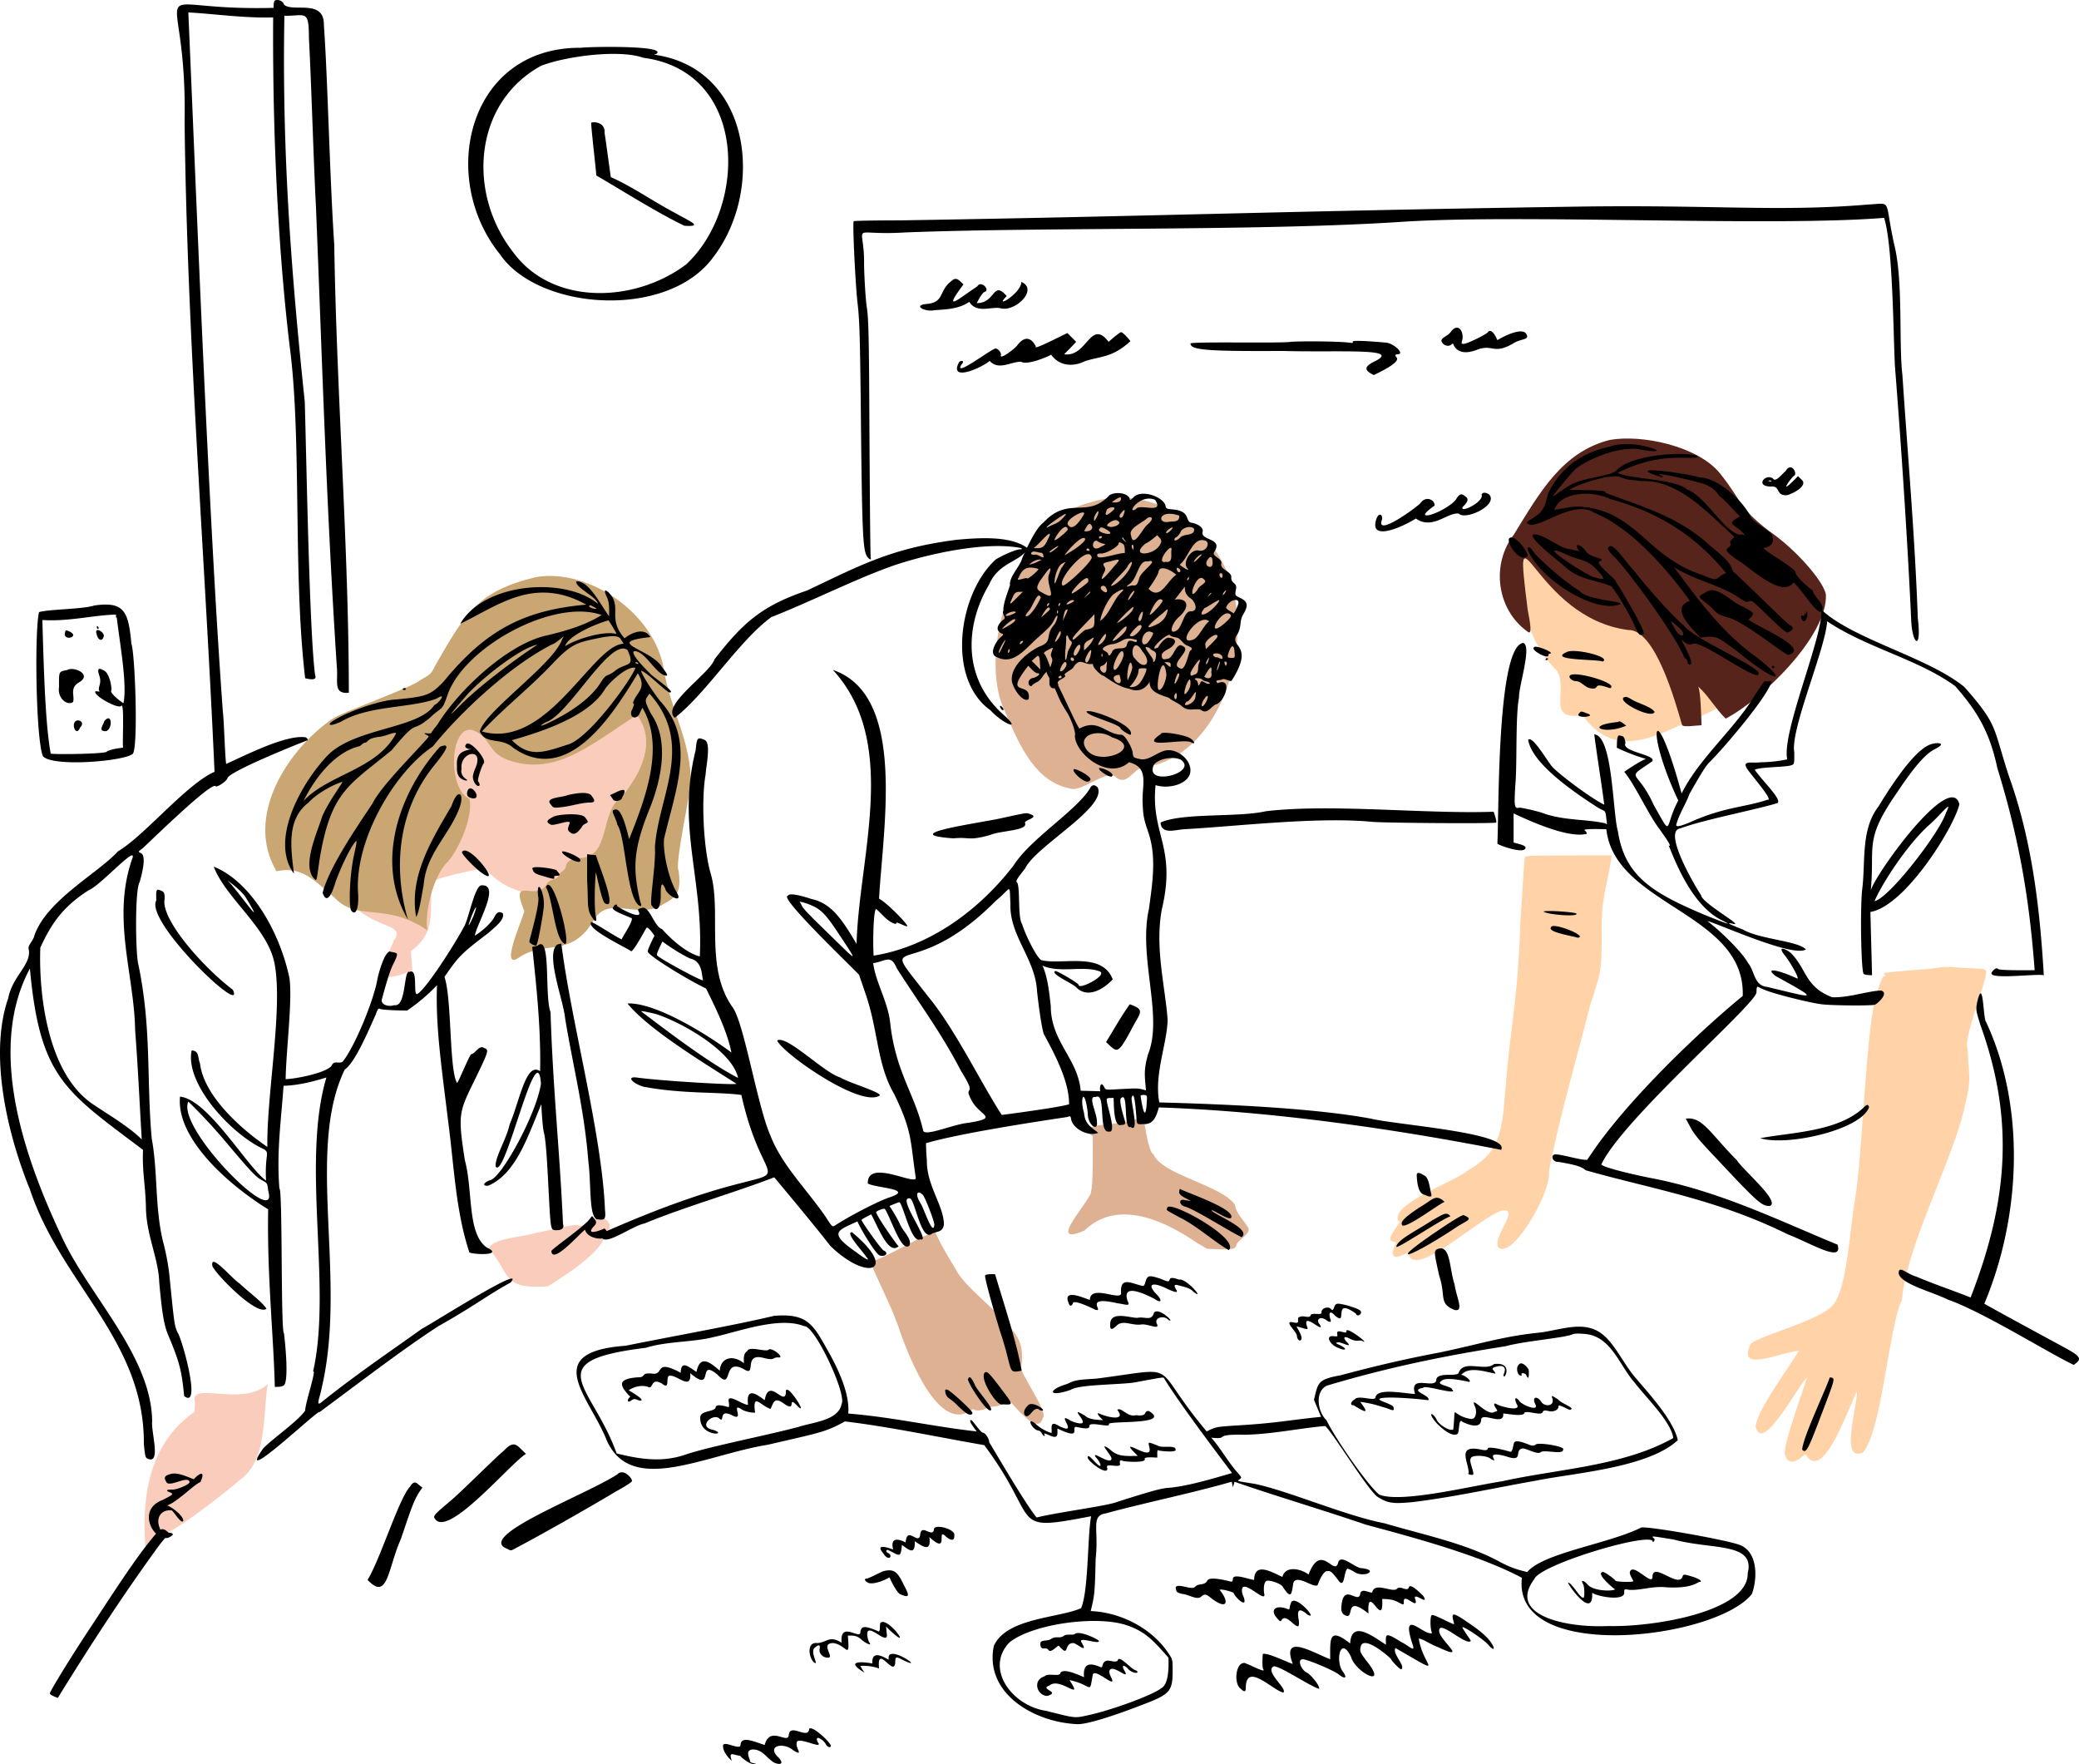
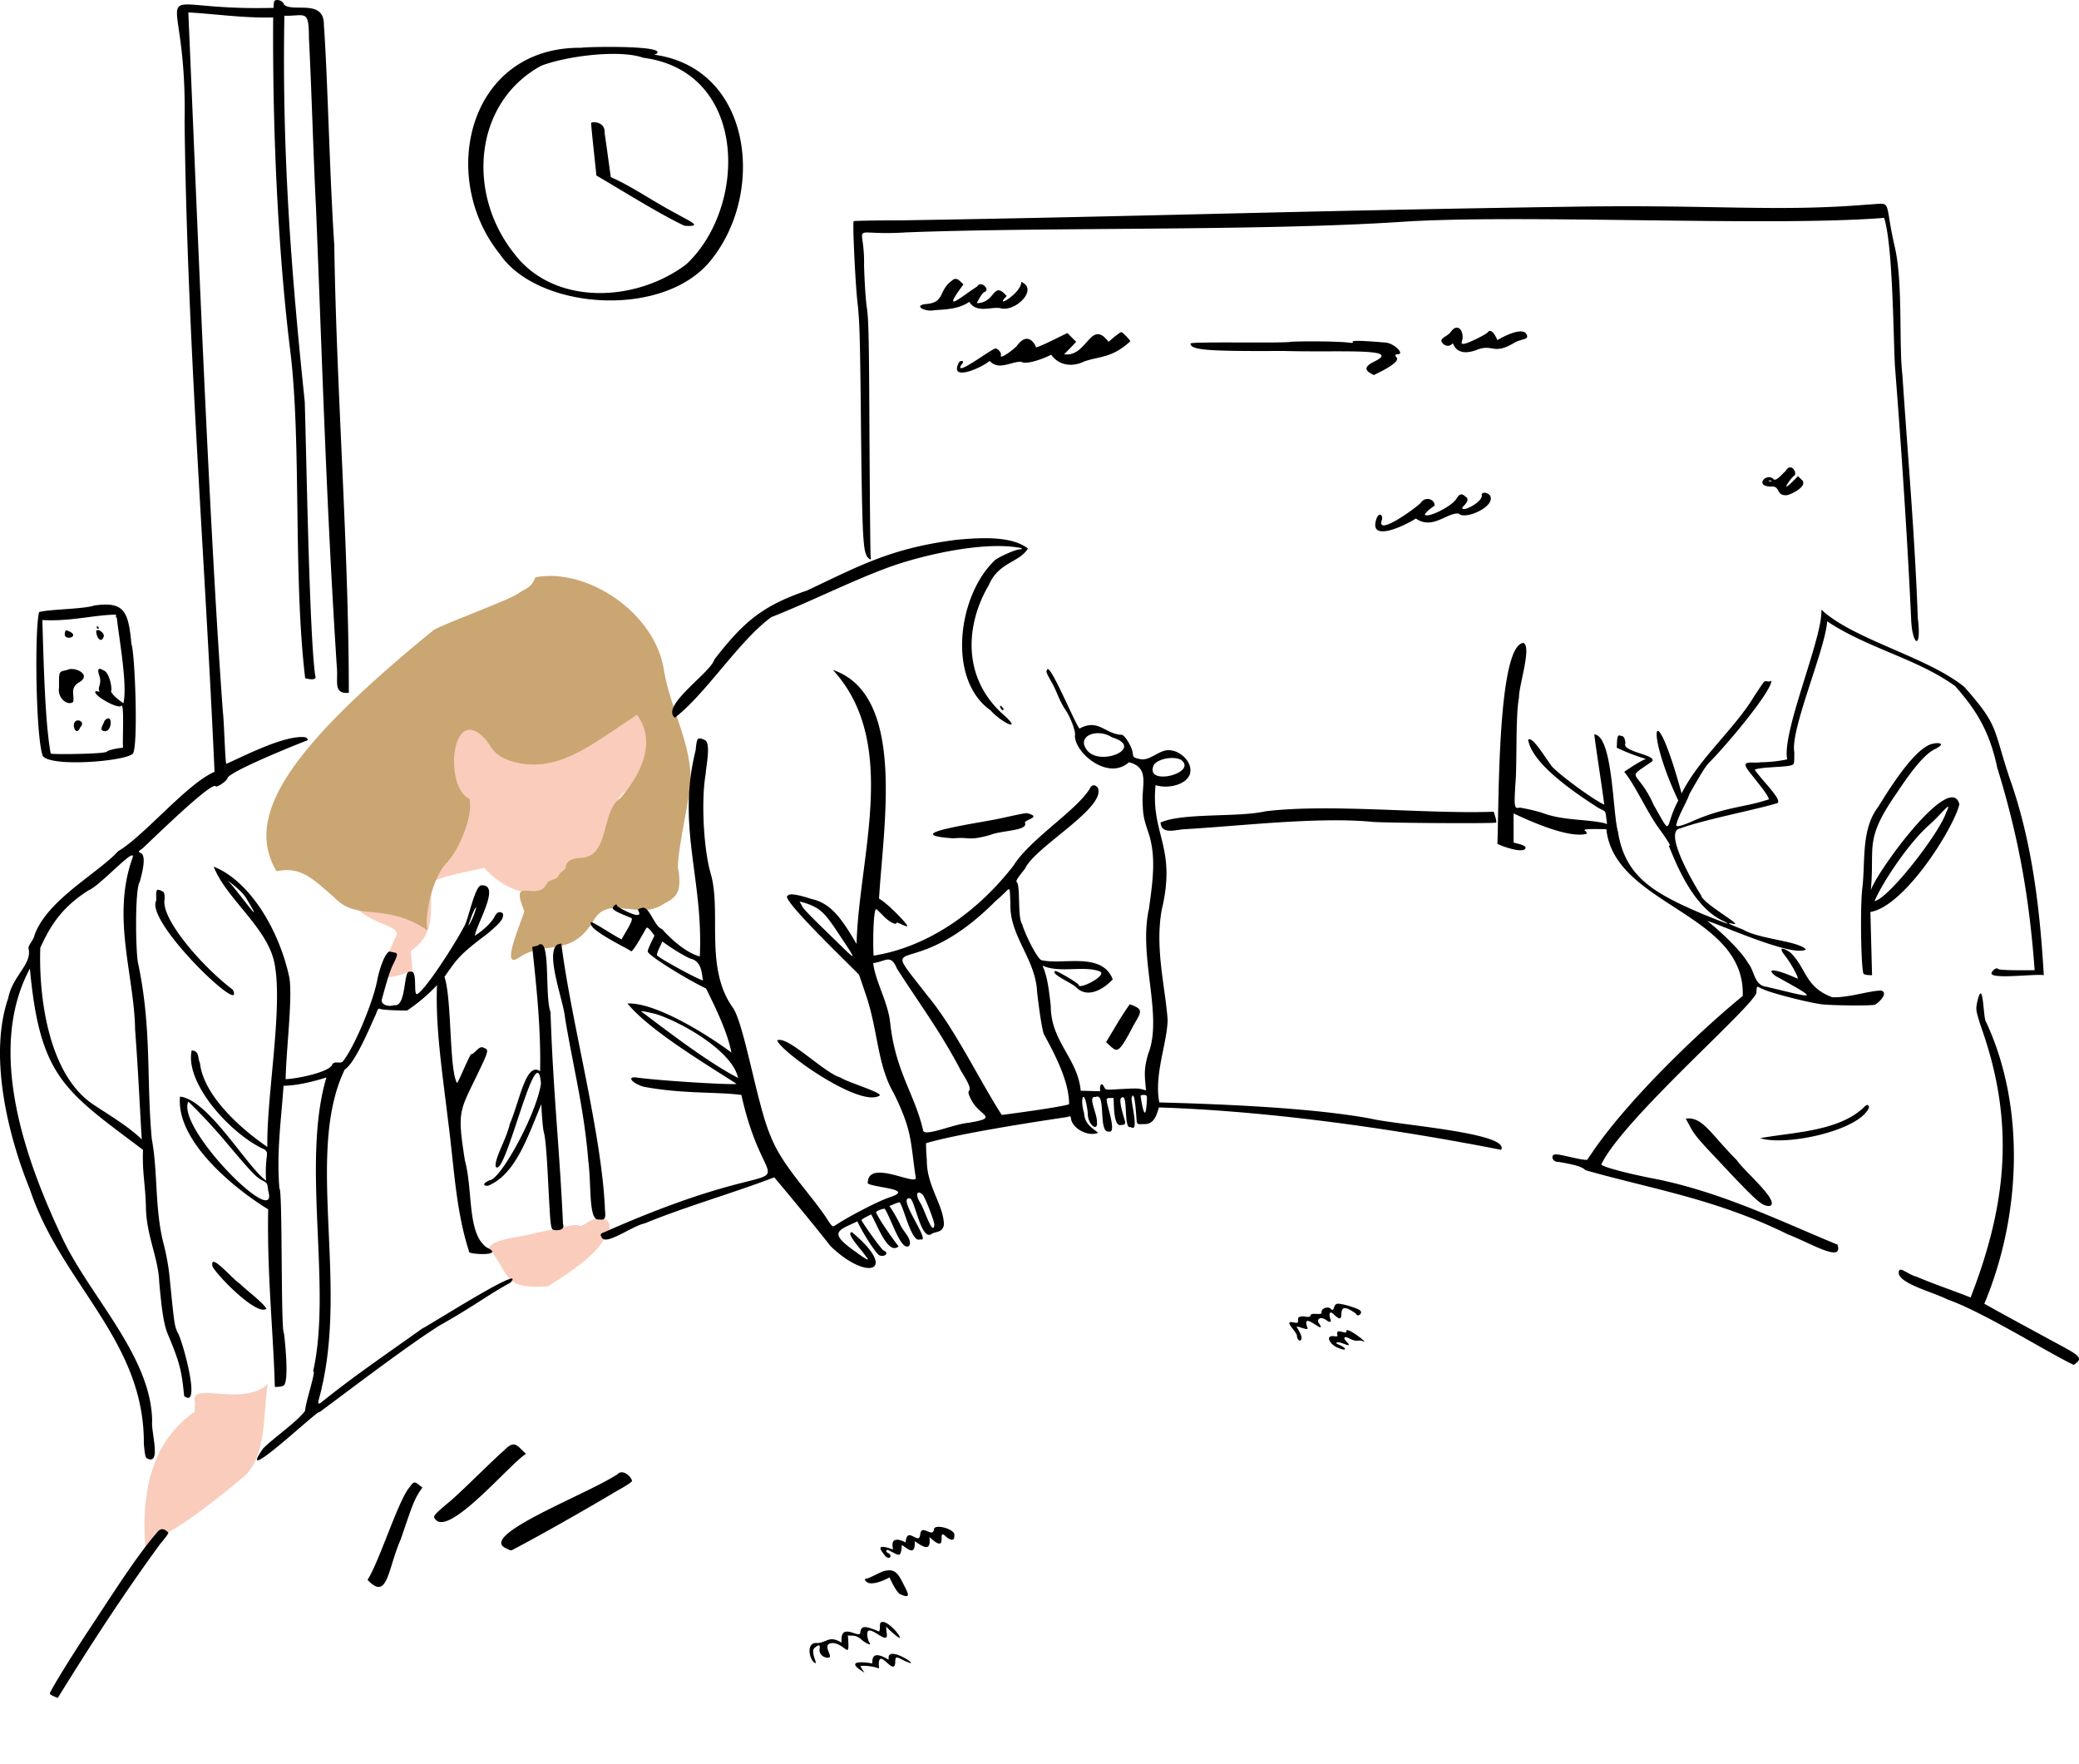
<svg xmlns="http://www.w3.org/2000/svg" width="1480.369" height="1256.016" viewBox="0 0 1480.369 1256.016">
  <defs>
    <style> .cls-1 { fill: #faccbc; } .cls-1, .cls-2, .cls-3, .cls-4, .cls-5, .cls-6 { fill-rule: evenodd; } .cls-2 { fill: #dfb193; } .cls-3 { fill: #ffd2a7; } .cls-4 { fill: #caa672; } .cls-5 { fill: #56241a; } </style>
  </defs>
  <g id="collaboration-diagram-2" transform="translate(-0.111 -34.012)">
    <path id="Path_14807" data-name="Path 14807" class="cls-1" d="M316.545,178.493c-55.667,5.33-71.064,56.555-102.745,94.455-8.291,9.475-21.911,15.693-30.5,23.392-15.4,15.693-17.174,51.521-13.917,71.064,9.771,49.448,54.482,37.9,43.23,53.3-3.849,10.067-8.291,14.8-8.291,26.945a52.707,52.707,0,0,0,21.319-5.33c-.3-3.257-.888-10.363-1.184-13.621,18.357-13.028,13.324-28.426,14.8-47.672-2.961-3.553,29.61-9.771,37.6-11.548,10.66,12.14,24.872,18.95,41.158,18.654,2.369-2.369,10.067-10.66,11.548-10.956,5.33-2.961,11.252-7.7,12.732-14.509,27.241,7.4,18.358-35.828,34.94-47.672,53.594-49.448,9.771-144.2-60.7-136.5ZM350,622.049c-3.553,2.369-4.738,2.665-5.922,2.073-2.369-1.777-20.135,3.553-29.906,5.034-9.475,3.257-31.386,3.849-34.051,11.252,15.693,18.654,8.883,29.314,42.046,26.945,17.174-10.659,34.347-22.8,39.677-33.459,10.956-13.324-1.777-18.95-11.844-11.844ZM122.6,736.935c-17.766,16.878-56.259-2.665-51.817,13.028l-.3,6.81c-33.163,23.1-38.2,62.181-34.644,100.674,1.777,9.179,6.81-17.766,8.883-12.732,5.33,2.665,45.6-28.722,58.628-39.973C122.3,791.121,119.048,758.254,122.6,736.935Z" transform="translate(68.165 282.458)" />
-     <path id="Path_14808" data-name="Path 14808" class="cls-2" d="M365.444,157.3c-27.537,6.81-43.526,31.09-51.817,57.147C300.006,233.1,292.6,278.7,304.744,304.76c12.14,28.425,22.8,51.521,47.968,56.259,7.995,1.777,26.057-14.8,31.979-7.995,8.291,6.514,13.028-8.883,21.615-7.7,49.152-8.291,72.84-76.986,62.181-122.585-8.883-45.007-57.147-80.835-103.042-65.438Zm26.945,440.3c-5.034,2.961-39.381,1.184-24.576,10.66,0,9.179.3,34.94-1.184,39.085,1.48,5.034-33.755,40.862-4.738,28.129,23.392-22.8,57.147-7.106,80.243,8.883l7.106,4.145,9.179.3c9.475.3,11.252-.3,11.844-3.553,2.369-4.441,11.252-7.7,7.7-12.732-2.665-4.145-8.587-10.067-8.883-15.4-10.067-14.213-51.521-21.023-58.035-35.828-3.849-2.369-5.922-20.431-6.81-24.28-.592-1.777-3.257-1.48-11.844.592ZM252.334,677.548c-12.14,4.738-30.2,16.285-42.934,20.431,6.81,16.285,16.582,34.347,22.207,52.409,6.514,17.47,27.537,71.064,50.929,52.113,4.145,3.257,10.956-1.777,15.4-1.777,8.291-.592,5.626-6.218-.3-14.8-7.4-10.66-7.995-11.844-1.184-3.553,9.475,10.067,31.979,42.342,35.828,26.353,4.441-2.961-16.582-32.275-15.693-36.124,1.184-2.369,1.184-12.14-.3-15.989-3.257-14.213-32.867-34.347-43.823-49.745-6.218-10.66-12.14-19.542-17.174-31.09Z" transform="translate(410.412 234.655)" />
-     <path id="Path_14809" data-name="Path 14809" class="cls-3" d="M506.935,142.805c-72.84,8.587-104.523,106.3-53.594,156.932,7.995,14.213-8.291,35.236,18.062,31.386,22.5,31.09,48.856,16.582,78.762,2.665,37.308-13.028,57.443-42.342,60.7-78.466,0-7.4,3.553-1.777,2.665-6.514-2.961-10.956-1.777,3.553-5.922-4.738-7.995-23.1-17.766-64.55-37.9-77.874C554.31,154.057,527.958,138.956,506.935,142.805Zm-72.248,288.4c-4.441.3-4.738.3-4.738,3.257-.592,10.363-1.777,26.353-2.665,40.269-2.369,65.142-6.81,71.656-10.956,124.065-2.369,31.683-4.738,43.823-27.241,56.851-10.363,8.291-53.594,23.1-49.152,35.236,1.777.888,1.481.888-1.777,5.626-5.33,7.7-4.738,9.475.592,9.771-3.257,6.81-5.034,13.917,5.626,8.587,2.665-1.184,3.257-1.48,2.961-.592,4.738,22.5,68.4-43.527,71.36-28.426.3,5.034-12.732,21.911-6.218,24.872,10.363,5.034,36.716-39.973,34.94-54.778,7.7-40.269,20.727-83.5,29.018-117.255,8.587-26.649,8.291-24.872,8.587-50.633-.888-27.833,4.441-36.716,7.106-57.147-12.436,0-51.521,0-57.443.3Zm289.584,79.651c-8.883,1.48-27.241,2.073-35.828,3.553-2.665,0-2.961.3-2.073,1.184.888,1.184.888,1.184-.3,1.184-.888,0-2.369,3.849-5.034,11.548-7.995,23.392-10.067,114.294-15.693,147.753-3.257,16.878-5.33,60.4-14.509,73.432-7.7,13.028-61.885,24.872-60.4,30.794-8.291,18.95,22.5,4.145,34.94,3.257-5.034,9.179-29.61,41.75-30.794,53.89,4.441,19.839,28.722-26.353,36.716-35.236-5.626,18.062-18.95,53.594-15.4,56.259,1.481,5.33,6.514,5.33,12.14.3,1.481-1.481,2.073-1.481,2.665-.592,12.732,19.247,31.09-37.6,36.124-45.6,0,11.844-12.436,50.337,4.145,43.526,13.621-15.4,18.654-91.2,27.833-108.668,2.369-36.716,38.2-103.931,45.007-139.462,5.034-19.247,2.073-22.207,1.777-38.789-3.257-6.514,9.179-37.308,12.732-51.817.888-5.922,1.777-5.626-12.14-6.218-9.179-.3-14.509-1.48-21.911-.3Z" transform="translate(655.623 212.143)" />
-     <path id="Path_14810" data-name="Path 14810" class="cls-4" d="M256.363,173.4C214.91,183.466,206.323,199.16,185,236.172c-2.961,6.218-3.553,6.514-10.956,10.66-5.625,5.034-51.816,21.319-61.588,26.945C79.889,295.688,48.8,343.952,71.895,382.741c17.47-3.553,25.464,5.034,41.454,18.95,16.285,17.174,35.828,2.665,66.029,23.1-2.369-10.067,3.553-38.493,14.509-48.856,7.106-7.7,18.358-31.683,15.4-44.711-18.358-8.291-13.028-68.4,10.956-42.934,5.626,6.81,5.626,10.66,15.989,15.1,34.347,12.436,60.4-11.548,92.383-31.979,13.621,18.358,4.145,41.158-12.14,59.516-13.621,9.179-7.106,41.158-27.537,42.342-6.218,0-10.66,2.369-10.956,5.922s-3.849,3.257-5.034,6.514c-1.48,3.849-7.106,2.073-8.883,6.514-7.4,12.732-26.649-7.4-15.693,18.95-1.48,6.218-17.47,41.75-4.441,33.459,18.95-13.324,37.012.3,53.3-26.057,10.956-20.431,32.571,0,50.633-12.732,10.067-5.034,12.14-9.475,10.363-23.688-2.961-2.961,7.995-54.186,8.587-60.7,1.184-29.018-14.509-54.186-18.95-81.427-5.922-40.862-54.186-73.432-91.494-66.622Z" transform="translate(125.089 271.563)" />
-     <path id="Path_14811" data-name="Path 14811" class="cls-5" d="M439,140.476c-33.755,8.587-49.745,37.308-68.1,67.214-16.582,21.319-12.436,53.89,10.067,69.583,2.665,1.777,1.777-5.33-.3-15.693-10.956-86.461,3.849,5.626,71.656,14.213,18.95-.592,33.163,50.041,38.2,67.511.3,2.073,10.956.3,13.917.3-.3-7.4-.592-23.1-2.369-27.537,6.81,5.922,12.732,16.285,19.543,22.8,24.872-12.732,72.544-58.331,71.36-88.237-1.184-8.291-18.062-28.425-35.532-41.75-26.945-19.246-23.1-23.688-39.973-44.711-15.693-19.246-55.371-27.833-78.466-23.688Z" transform="translate(707.28 206.773)" />
+     <path id="Path_14810" data-name="Path 14810" class="cls-4" d="M256.363,173.4c-2.961,6.218-3.553,6.514-10.956,10.66-5.625,5.034-51.816,21.319-61.588,26.945C79.889,295.688,48.8,343.952,71.895,382.741c17.47-3.553,25.464,5.034,41.454,18.95,16.285,17.174,35.828,2.665,66.029,23.1-2.369-10.067,3.553-38.493,14.509-48.856,7.106-7.7,18.358-31.683,15.4-44.711-18.358-8.291-13.028-68.4,10.956-42.934,5.626,6.81,5.626,10.66,15.989,15.1,34.347,12.436,60.4-11.548,92.383-31.979,13.621,18.358,4.145,41.158-12.14,59.516-13.621,9.179-7.106,41.158-27.537,42.342-6.218,0-10.66,2.369-10.956,5.922s-3.849,3.257-5.034,6.514c-1.48,3.849-7.106,2.073-8.883,6.514-7.4,12.732-26.649-7.4-15.693,18.95-1.48,6.218-17.47,41.75-4.441,33.459,18.95-13.324,37.012.3,53.3-26.057,10.956-20.431,32.571,0,50.633-12.732,10.067-5.034,12.14-9.475,10.363-23.688-2.961-2.961,7.995-54.186,8.587-60.7,1.184-29.018-14.509-54.186-18.95-81.427-5.922-40.862-54.186-73.432-91.494-66.622Z" transform="translate(125.089 271.563)" />
    <g id="Group_1553" data-name="Group 1553" transform="translate(0.111 34.012)">
-       <path id="Path_14812" data-name="Path 14812" class="cls-6" d="M1076.065,142.606c-21.319,5.034-34.051,14.8-43.526,32.571-2.369,7.106-1.777,12.732-10.363,17.766-4.145,3.257-7.7,3.553-2.369,5.33,9.475.592,31.386-17.766,45.3-8.587,25.464,10.363,50.633,38.493,68.1,62.773-14.213,4.738.592,18.654,7.4,26.057,12.436-1.48,12.14-.3,25.464,9.179,30.794,25.464,38.493,22.8,12.732,3.553-21.615-15.989-37.308-36.124-56.851-62.773,15.4,9.475,29.906,11.844,43.823,20.135,6.514,4.441,7.7,5.034,9.475,4.145,2.073-.888,2.961,0,13.917,10.66,6.514,6.514,12.436,11.548,13.325,11.548,2.369-.592,6.514-2.961,1.777-5.33-1.481-.3-38.789-37.6-40.27-37.9-2.073-5.626-2.961-7.7-16.878-18.95-21.911-20.727-51.817-28.722-74.321-37.308,3.849-2.369-21.615-1.777-25.464-2.073,6.218-4.145,29.314-11.548,36.124-9.179,7.4,2.961,6.514,1.48,15.1,2.961,25.761-1.184,46.192,21.319,66.326,39.677-.888,1.184-4.145,3.257-2.665,4.738.3,4.738-8.883,2.073,4.145,11.252,9.475,5.33,31.979,28.129,40.566,16.582,4.442,2.665,18.062,25.168,20.135,20.135,3.257-4.441-6.81-10.956-6.218-14.509-.592.3-13.325-10.66-12.436-13.028-1.48-4.145-27.241-17.766-21.911-17.47,5.034-.592,6.81-4.441,5.33-7.995,1.777-2.369-14.509-10.067-15.693-14.509-5.034-10.66-22.8-27.241-36.124-27.537-10.66-3.257-57.739-9.475-26.353,0,1.48-1.184-6.514-3.257.3-2.073,4.738.592,21.615,4.441,27.537,6.218,7.995,2.369,10.66,6.218,12.732,9.179,3.849,2.369,10.067,10.363,14.8,14.509-11.548,5.626-3.257,5.626,2.073,11.844,3.553,3.849-.3,0-2.073,1.184-10.956-1.184-24.872-27.833-37.9-32.275-8.291-7.7-42.342-7.4-49.448-11.844,12.436-6.218,27.833-10.956,43.23-10.66,15.1,0,14.8,0,13.324-1.48-13.028-3.553-48.264.3-56.851,10.067-2.369,2.073-4.738,2.961-14.509,5.034-13.917,2.961-16.878,4.145-24.28,9.179-7.995,5.626-8.291,5.626-4.738,1.481,5.33-6.81,12.732-15.4,14.509-16.878,10.956-7.7,31.386-15.989,45.9-13.324,7.7,1.48,12.436,1.48,11.252.3-7.7-3.257-22.208-6.218-33.459-2.369ZM719.859,177.249c-15.989,17.174-29.018,0-47.08,19.543-5.33,3.849-11.548,17.47-15.1,25.465-.888,4.738-9.475,13.324-8.587,18.95-1.48,4.738-5.034,13.324-4.738,18.358-1.48,2.369,2.961,4.738-.3,6.514-2.073,1.481-5.33,5.626-2.961,7.995,1.481,2.665,5.33.888,1.481,4.145-3.553,2.961-8.883,12.14-2.961,14.213,12.732,6.514,21.319-7.4,30.794-15.1,7.106-6.514,8.291-7.7,10.067-11.252,3.849-7.7,2.665.592-.592,4.145-5.922,7.106,0,11.252-10.067,14.8-8.883,4.441-21.319,14.8-19.246,25.464,2.369,7.7,8.883,14.509,11.844,11.844,2.073-13.621-18.95,0-.3-23.688,1.481,1.48,4.738,5.33,6.514,5.33,2.665,0,.888,2.073-2.665,3.257-5.33.592-4.145,7.106-1.184,5.626,0-.592,1.48-1.48,2.961-2.369,3.849-1.481,4.737-5.626,7.7-7.7,2.073-1.184,2.073-1.184,3.849,2.665,1.777,4.145,5.034,8.883,4.145,6.218-2.369-2.665,6.514-4.441,4.738-6.218-1.48-1.48,5.33-3.849,6.218-5.922,4.442-6.81,6.81-2.073,11.844-2.073,1.48-.3,2.073,0,2.073.888,0,1.777,5.626,7.4,7.4,7.4,4.738,3.257,11.844,8.291,18.062,9.179,5.922,2.665,11.548.888,14.8-5.034-.592,7.4,7.7,9.475,13.62,11.548,1.184,1.48,7.4,4.145,9.179,5.922,5.034,4.441,9.179,1.184,13.621,2.665,5.034,3.849,7.4-3.257,11.548-4.145,6.218-3.257,10.956-19.246.3-14.8-2.369-2.961,1.48-1.777,3.257-2.665,1.777-1.184,5.33,1.777,6.81.888,17.174-26.945-2.961-23.392,4.145-33.163,3.257-5.922,1.184-8.587,3.849-13.621,4.145-6.81,3.553-9.475-1.777-12.14-3.849-1.777-3.849-1.777-3.257-5.626,1.481-5.626-3.257-4.145-3.257-8.883.888-4.145-7.995-5.626-7.106-9.771,1.184-4.145-7.7-5.33-4.738-8.883,5.922-9.475-9.771-7.7-8.587-13.621,1.184-4.145-5.33-6.514-7.995-6.81-4.738-.888,0-8.291-13.324-9.475-4.145-.3-4.738-.592-5.034-2.665-1.48-6.218-17.766-12.436-23.392-5.33-1.481,1.48-2.073,1.48-2.073.592-.888-4.145-9.771-5.626-14.509-2.665Zm356.5,2.665c34.94,9.475,61,26.353,82.612,52.706-8.291,3.257-4.146,7.106-16.582,1.481-39.085-12.436-46.784-44.415-84.684-48.56-9.179-.888-15.1,1.48-21.023,2.073,5.034-13.917,29.017-13.324,39.677-7.7Zm-348.212-.592c.3,3.257-4.145,3.257-6.514,2.961C722.82,181.1,727.853,177.545,728.149,179.322Zm24.28,1.184c6.81,10.66-10.956,2.369-13.621,6.514C731.407,191.758,741.178,175.769,752.43,180.506Zm-29.906,7.4c-2.961,2.961-6.81,5.33-4.738.592C717.49,185.54,726.373,184.652,722.524,187.909Zm7.4,3.257c-1.184,3.849-4.738,1.777-1.481-1.48C730.814,186.724,731.407,187.317,729.926,191.166Zm-18.062-.592c-.3.888-3.257,7.4-2.961,3.553C708.607,192.35,713.048,185.244,711.864,190.574Zm-10.067,0c-1.184,2.369-7.4,12.732-10.956,8.291C686.4,195.311,703.277,186.428,701.8,190.574Zm-15.4,3.257c-3.553,3.849-6.218,3.849-10.067,5.922C669.522,203.306,697.059,182.875,686.4,193.831Zm83.2-2.073c.3,5.034-4.145,3.849-7.7,4.441C753.614,197.68,754.8,186.724,769.6,191.758Zm-22.8,6.514c-3.553,2.961-10.067,17.47-11.548,7.4-2.073-5.034,8.883-9.179,11.548-12.14C749.765,191.758,752.43,193.535,746.8,198.272Zm-21.319-2.961c4.738,2.073-3.257,5.626-6.218,4.145C715.417,198.864,723.708,193.535,725.485,195.311Zm-18.654,2.961c2.665,3.257-1.777,5.33-5.034,4.441C703.277,200.937,704.758,195.9,706.83,198.272Zm-16.581,3.257c-.3,1.48-8.587,8.291-9.475,7.7C680.774,207.451,688.768,195.311,690.249,201.529Zm27.833.3c8.587,5.33-7.995,2.369-5.33-.592C713.641,199.753,714.529,199.753,718.082,201.826Zm45.3.592c-1.184,1.184-2.665,2.073-2.961,1.777C758.944,202.714,768.419,197.088,763.385,202.418Zm16.878-.888c0,5.034-7.106,2.665-10.067,5.922-4.145,3.849-5.034,1.184-2.961-.3.592,0,2.073-1.48,3.257-3.553C771.676,199.753,779.374,198.568,780.263,201.529Zm-104.227,7.106c-2.665,6.514-5.034,6.514-10.067,6.218C668.93,213.077,681.662,197.384,676.036,208.636Zm345.843-3.553c-4.441,2.073,16.582,17.766,22.8,23.392,10.068,9.179,22.8,9.179,32.571,13.621,2.961,2.961,13.028,19.839,16.285,27.241,2.961,6.218,3.553,8.883,6.81,6.514,1.184-2.073-15.4-30.5-19.839-37.012.592-1.48-15.693-13.621-11.548-14.509,5.922-2.369-7.7-2.369-10.068-7.7-4.145-5.034-7.995-5.034-5.33-.888,1.48,1.481,1.184,1.481-5.33,0-7.995-.592-18.654-10.956-26.353-10.66Zm-265.9,7.106c-3.553,7.995-22.5,9.475-10.364-.592,2.369-.888,6.218-4.145,8.291-5.922C755.686,207.747,758.055,209.228,755.983,212.189Zm-41.454-5.034c-.592.888-2.073,1.481-2.073,0C712.16,206.267,715.121,205.971,714.529,207.155Zm-11.844,1.184c0,1.48-3.849,5.034-10.067,8.883-5.33,3.257-5.33,3.257-3.257.888C690.545,216.334,700.612,204.786,702.685,208.34Zm28.129.888c2.665,3.257-2.073-.888-1.777-1.481C729.038,205.971,729.926,208.34,730.814,209.228Zm273.6-1.184c-1.481,3.849,7.7,17.174,13.028,12.732C1019.214,219,1008.259,203.9,1004.409,208.044ZM715.121,211.6c2.369.592,2.369.592-.888,2.073-7.995,5.33-7.106-5.626-2.961-3.849A9.334,9.334,0,0,0,715.121,211.6Zm72.84-2.073c3.849.888,1.481,8.291-4.441,7.106-5.33-1.48-11.844,8.291-8.291,12.436,2.961,3.553-4.441-1.48-5.33-2.369,6.514-5.034,9.179-20.135,18.062-17.174ZM729.038,211.6c2.073.888,1.777,4.738,1.777,6.81-4.442-.3-18.95,5.33-19.543,2.073-.3-1.48,0-1.777,2.961-1.777,3.257,0,11.252-4.442,12.14-6.81.3-1.48.592-1.48,2.665-.3Zm7.995,2.665c0,2.369-.592,2.073-1.184,0C735.256,211.893,737.032,211.893,737.032,214.262Zm-53.594-.592c.3,0-5.922,5.33-6.218,4.145C676.628,217.223,684.327,212.189,683.439,213.669Zm392.034.3c-2.369,1.777,3.553,6.514,5.33,8.587,11.548,12.732,42.342,54.778,48.56,70.471,3.257,1.48,1.184,4.145,3.553,4.738,4.442.888-4.145-14.213-5.922-17.766,2.665,1.777,5.034,4.738,8.291,2.961,6.81-2.665,51.521,31.683,46.487,19.839-9.179-8.291-45.6-23.392-53.3-33.163-7.106-5.922-24.28-24.872-34.94-38.493C1085.837,222.848,1079.026,211,1075.473,213.965Zm-311.5,2.665c-.3,2.961,1.184,8.883-3.849,7.995C751.541,226.7,765.458,208.932,763.977,216.63Zm253.46-1.777c6.218,19.839,46.191,46.488,65.438,40.269,6.514-2.369-23.392-2.961-28.129-9.771-10.364-5.922-31.09-24.576-32.571-27.537C1019.214,213.965,1019.214,213.965,1017.438,214.854Zm-311.792,1.184c.592,1.184-2.369.888-2.073,0C703.573,214.558,705.35,215.15,705.646,216.038Zm341.4,4.145c8.883,3.849,12.436,2.369,19.542,9.771,8.291,8.587,5.034,7.4-1.48,5.626C1061.852,235.877,1016.846,206.563,1047.047,220.184ZM671,218.111a1.98,1.98,0,0,1,1.777,2.073c1.184,3.553-3.849-1.48-6.218-.592-2.073,0-2.665-.3-2.369-1.184C665.08,216.038,669.818,218.407,671,218.111Zm36.124,2.961c2.369,1.777-18.95,21.615-20.431,20.431C681.662,238.838,704.165,211.893,707.126,221.072Zm78.466-1.48c.592-.3-7.106,7.7-5.33,4.441C781.151,221.96,785.593,218.407,785.593,219.591Zm7.7,5.034c.888,6.514-7.4,3.257-3.257-1.777C791.811,220.184,793.291,220.776,793.291,224.625Zm-124.065-.3a28.865,28.865,0,0,1-6.514,2.369c2.369-2.369,5.626-4.145,8.883-3.553Zm54.482,2.961c-2.369,2.665-12.436,15.4-8.291,6.218,1.777-2.961,1.777-3.849.888-5.33-1.481-2.369-1.184-2.665,4.145-3.849C727.557,222.256,728.149,222.552,723.708,227.29Zm26.649-2.369c-1.48,2.961-8.883,7.995-9.475,12.14-1.184,3.849-1.777,4.441-3.849,4.441-1.48-.592-7.4,2.369-3.553-.592,6.218-3.553,6.81-16.285,12.436-16.582C747.988,224.625,749.765,223.144,750.357,224.921ZM686.4,228.178c-1.48.592-5.33,14.509-5.626,11.252,0-5.034,2.665-11.844,5.034-13.324C689.657,224.033,688.768,224.329,686.4,228.178Zm49.152-1.48c-1.481,4.441-6.81,10.956-12.14,14.213-8.587,4.738,9.771-11.548,9.475-13.324C734.96,224.329,736.736,223.737,735.552,226.7Zm-66.326,2.961c.888.592-7.106,7.4-7.995,6.81-.592-1.184-8.883,2.961-5.922-.592C657.974,228.77,662.119,227.586,669.226,229.659Zm101.266,1.48c-1.776,3.553-4.441-4.145-1.184-1.777A2.434,2.434,0,0,1,770.492,231.139Zm-93.271,1.48c-3.849,7.4,7.4,21.319-4.738,14.213-4.738-2.369-5.034-3.553-2.073-8.587,3.257-4.441,9.475-13.917,6.81-5.626Zm87.941-.592,2.369,1.777c-6.81,4.441-11.252,18.654-19.839,10.067,2.369-3.257,6.218-8.883,7.106-11.844C755.39,226.7,762.5,230.251,765.162,232.027ZM800.4,234.4c0,2.369-1.48,2.073-2.073,0C797.733,232.027,800.694,232.324,800.4,234.4Zm-95.64,4.441c-.888,1.48-11.252,8.883-11.548,8.291C691.137,246.832,706.238,229.955,704.758,238.838Zm71.36-1.48c-2.073,1.777-.3-2.665.592-1.48A13.918,13.918,0,0,1,776.117,237.357Zm11.252,0c2.961,2.073-3.849,4.145-4.738,7.106C774.045,256.011,782.039,230.251,787.369,237.357ZM340.26,238.542c-.888,4.441,14.213,10.66,15.4,15.989-23.688-19.543-81.131-15.1-98.009,14.213,27.537-13.324,52.706-34.051,89.718-13.621-43.823,3.849-71.36,17.766-101.562,54.778-9.475,9.771-12.14,10.66-33.755,12.732-13.324.592-38.789,10.363-46.487,16.285-2.665,2.665,1.184,2.369,7.4-.592,19.543-11.548,50.041-9.475,67.806-16.285,8.587-5.33.3,4.441-1.48,4.441-11.548,17.766-59.219,15.989-77.873,37.9C142.763,385.11,122.332,423.6,139.21,446.7c-2.073-17.47-5.626-38.493,10.363-50.633,5.922-6.514,17.766-13.028,24.28-14.8-2.961,5.034-10.363,15.1-14.509,24.576-3.849,12.436-15.4,36.716-4.738,45.3.888,0,.888-.592,2.665-13.324,7.995-50.041,21.023-53.89,51.521-79.058,20.134-24.28,12.732-10.956,27.24-23.1,8.883-8.587,8.291-3.849,12.436-15.989,11.844-34.644,76.1-69.287,109.853-57.147-11.844,7.4-26.353,11.548-40.269,14.8-26.353,6.218-61,37.6-76.986,63.661a45.52,45.52,0,0,0-3.849,5.034c0,2.073-8.587-.888-3.257,2.073,1.777.592,1.481.888-1.184,3.849-9.771,10.956-31.978,33.163-37.6,44.711-11.844,17.766-31.09,45.9-35.532,63.661,2.073,6.218,5.33,5.33,9.179-7.7,3.849-10.66,10.067-23.688,13.917-28.426,1.48-1.777,1.48-.888-.888,9.771-2.961,13.917-3.849,36.42-1.777,39.085,3.257,4.145,5.626-2.073,4.738-13.621-2.073-36.716,25.464-84.684,53.3-103.338,14.8-18.654,50.337-54.778,84.684-72.544,4.145-1.184,10.956-9.179,7.4-3.849-5.922,17.766-55.37,51.521-58.628,65.734,4.441,9.771,15.1,3.849,23.688,11.548,38.789,27.537,70.768-23.1,88.83-53,6.81,11.252-1.184,13.324-3.553,21.319,1.184.3.888.888-.3,4.145-3.553,5.922,3.257,8.587,5.33,2.665l1.777-3.553c15.989,27.241,2.665,63.365-9.475,93.567-1.48-5.922-5.33-22.8-10.067-21.023-3.849.3.3,4.441,1.777,10.956,5.922,8.291,6.514,54.186,16.285,57.739.888,0,.888-.592,0-2.961-5.626-23.984-5.33-37.309,7.4-68.4,8.291-21.615,12.732-47.376.3-65.438-5.33-10.363-4.441-9.771-1.184-14.509,32.275,36.124,6.514,72.248,3.849,109.26.888,12.436-4.441,41.75-2.073,41.75,3.553,5.626,6.514.888,6.218-7.995,0-7.995.888-9.179,3.257-4.145.592,4.441,13.621,11.844,7.995,2.369s-9.771-28.129-8.883-37.9c9.179-38.2,22.5-70.471-2.961-98.3-6.218-7.995-13.324-19.246-13.324-21.319,4.145.888,19.246,16.582,20.431,15.4,5.034.3-14.509-12.732-14.213-13.621-4.145-3.849-16.285-16.582-10.067-15.693,7.106,1.184,13.917,15.1,20.431,17.174,2.961.888,2.369-.592-1.777-5.922-7.995-13.028-42.342-17.47-8.291-21.319-4.145-7.106-13.324-3.257-18.358.888-12.732-14.509-1.184-22.207-11.252-32.571-2.961-2.665-3.553-1.777-1.481,2.961,2.073,3.849,1.777,9.475,1.777,13.917C357.73,255.715,349.439,237.949,340.26,238.542Zm377.23,4.738c1.777,2.961,0,4.145-2.665,1.777C711.568,242.391,716.306,240.022,717.49,243.279Zm59.812,7.106c3.257,1.777,6.514,9.179.888,9.475-5.33-.592-6.218,10.956-10.363,13.621-6.218,3.849-3.553-5.33,1.48-9.475,9.179-8.291,5.33-13.917-2.961-12.436,13.028-15.989,2.665-7.106,10.956-1.184Zm-50.041-2.961c-5.034,5.626-7.7,14.8-13.917,19.246.592-5.33,5.33-14.8,8.587-18.062,1.184-1.777,12.732-7.995,5.33-1.184Zm417.5-1.184c-6.218,3.257-5.922,2.961.3,7.995,7.4,5.626,4.738,7.106,15.4,10.067,10.956,2.665,37.6,24.576,42.638,26.649,16.878-4.441-22.207-20.135-28.129-25.168,5.034-4.738,4.146-4.738-3.849-9.179-8.587-2.961-18.654-15.989-26.353-10.363Zm-408.912,2.665c-4.738,6.81-2.369.3.3-2.665C738.217,244.168,738.217,245.648,735.848,248.905Zm66.326-2.073c-.592.888-1.184,1.48-1.48,1.48C800.1,246.832,804.543,242.687,802.174,246.832Zm-148.345,3.553c-4.738,4.738-5.922,5.922-2.961-.3,2.073-5.034,3.849-3.849,7.4-4.145Zm52.409-4.145c0,.592-3.849,3.553-4.737,4.442C702.093,250.089,706.534,244.464,706.238,246.24Zm86.165.888c0,.3-4.441,4.145-1.777,1.184C791.811,246.832,792.4,246.24,792.4,247.129ZM671,250.089c-1.48,3.553-6.218,11.844-9.771,13.324-1.48,0-1.48-.592,1.48-4.145C665.081,256.9,668.93,244.464,671,250.089Zm86.757,2.073c.592.888-8.291,10.956-9.179,10.067C748.58,261.341,754.206,247.721,757.759,252.162Zm-63.069.3c0,.3-1.184.888-2.665,1.777C685.215,257.2,693.506,249.793,694.69,252.458Zm100.97,3.257c-5.922,6.81-14.213,9.475-7.995,1.777C789.738,257.2,803.655,246.536,795.66,255.715Zm15.989-1.184a24.187,24.187,0,0,1-3.257,6.81c-1.185-.888-6.218-3.257-5.33-4.441C805.135,251.57,812.834,249.793,811.649,254.531Zm-135.317,1.184c-2.073,1.777-.3-2.665.592-1.48C677.221,254.531,676.924,255.123,676.332,255.715Zm8.291-.592c-.592,1.777-1.481.888-.888-.3C684.623,253.347,685.215,253.643,684.623,255.123ZM352.992,256.9c4.738,2.369-3.257.888-3.553-.592C349.439,255.123,350.328,255.419,352.992,256.9Zm383.448,1.777c-.592,2.073-7.995,8.291-10.956,9.475C723.412,269.336,740.586,251.274,736.44,258.676Zm-58.924-.3c-.592,1.184-4.738,4.441-6.218,5.922C671.891,262.526,676.924,253.939,677.517,258.38Zm10.956,4.441-1.777,3.849c.3-1.777.888-6.81,2.073-7.7C690.545,257.788,690.545,258.676,688.472,262.822Zm71.952-.592c-.888,2.369-2.369,4.145-5.33,6.218-15.989,7.995-1.777-3.553,2.665-7.106,3.849-3.553,4.441-4.145,2.665.888Zm-77.282-1.184c-.3.592-.592.592-.592-.592C682.55,258.084,683.735,259.861,683.143,261.045Zm532.681-.888c.888,1.777-1.481,1.184-.888,2.369-.3,1.48-3.553-1.184-2.369,2.073,2.369,7.4,6.218-4.738,3.257-4.441Zm-562.587.3c0,.888-6.514,3.257-7.106,2.665C645.242,261.637,652.052,258.973,653.237,260.453Zm90.014,2.961c-.592,3.553-2.665,4.738-2.665,1.777C741.178,261.637,745.027,256.9,743.25,263.414ZM709.2,266.375c0,4.738-.592,5.33-5.33,6.514-2.073-.888-10.956,10.363-10.067,6.218-.888-.888,15.4-16.878,15.4-17.174v4.441Zm97.12-3.849c.592,1.184-2.369,4.441-7.106,7.995C788.258,278.219,800.99,256.012,806.32,262.526Zm-153.971,4.441c-1.48,1.777-6.514,4.441-8.883,5.626C644.057,270.52,655.013,261.933,652.348,266.967ZM366.613,271.7c2.073,3.553,2.665,4.738,1.48,4.145-9.179-2.073-28.722,4.145-35.828,8.883,2.073-7.4,21.911-15.989,30.794-18.358.3,0,1.777,2.369,3.553,5.33Zm424.309-4.738c-3.553,2.369-6.81,10.363-10.66,12.732C766.05,285.918,782.928,260.453,790.922,266.967Zm333.7,3.849c7.995,6.514,1.777,9.475-2.073,1.48C1118.408,265.487,1119.3,266.079,1124.626,270.816Zm-381.967-.592c1.184,1.48-5.922,9.771-8.291,6.81C734.664,275.85,741.474,267.263,742.658,270.224ZM731.7,272.889c-.888,2.665-7.995,8.587-9.475,7.995C720.747,281.476,734.664,264.895,731.7,272.889Zm-46.488,2.665c0,1.777-3.553,6.81-4.145,5.922C680.774,281.772,685.511,269.928,685.215,275.554Zm65.734-.3c.592.592-3.553,7.4-4.738,7.7C740.29,286.214,743.547,270.224,750.949,275.258Zm-33.755,2.961c-.592,2.369-3.553,5.33-5.034,5.626C710.087,284.733,719.267,270.816,717.194,278.219Zm50.337.3c3.257.592,4.737,5.034,8.291,5.922,2.961,1.48,3.257,1.777,2.073,3.257-1.48-.888-3.553,15.4-7.7,12.732-8.291-2.961,8.883-12.732,2.073-15.693-4.737-3.849-6.81,8.883-10.956,8.883-3.257.888-4.145.3-4.145-2.369,0-3.257,6.218-4.441,7.995-7.106,2.665-2.665,1.48-5.034-2.369-5.33-2.961-1.184-7.4,5.034-8.291,6.81-9.179,4.441,7.995-12.436,8.883-8.291A12.708,12.708,0,0,0,767.531,278.515Zm-75.209,2.369c1.184,1.184,1.184,1.48-.888,5.33-2.073,2.665-1.48,7.995-2.961,8.291-.592-3.849.888-12.14.592-16.285.888-3.849,1.777,2.369,3.257,2.665Zm104.523-3.257c0,1.48-6.514,7.4-8.291,9.179l-.3-2.665C786.777,281.18,796.548,274.074,796.844,277.627Zm-424.605,2.665,1.777,2.665c-22.207.592-54.186,75.8-100.97,62.477,15.1-16.285,34.051-31.09,49.745-47.672,14.8-15.693,18.062-15.693,37.012-19.543,3.257-.3,10.956-2.073,12.436,2.073Zm335.48.592c-1.184,2.369-3.849,5.034-5.922,6.81,0-3.257-.592-5.034,3.257-7.106,3.257-1.777,4.737-3.553,2.665.3Zm30.5-.888c1.777-.3,1.48,2.665-.592,1.48-3.553-1.184-4.441-.888-5.33,2.073-.592,5.034-9.179.3-10.66,5.626-1.777,2.665-2.073,2.665-2.665,1.184-.3-1.777-3.553-2.369-3.849-3.553,0-1.48,4.441-3.553,7.4-3.553,7.106-1.48,7.4-5.626,15.693-3.257Zm-94.455,5.034c-1.184,2.665-2.369,4.738-2.665,4.441C640.5,287.1,649.683,273.185,643.761,285.029Zm13.917-2.665c-2.369,2.665-2.073-1.184.3-1.48C658.566,281.18,658.566,281.476,657.678,282.364Zm-344.955,1.184c-17.174,11.252-43.526,31.09-56.259,44.415-7.995,7.995-6.81,6.218,4.441-6.81C270.085,309.9,299.4,286.214,312.723,283.549Zm386.409,1.481c0,2.073-2.665,6.514-3.849,6.514C692.026,290.359,699.132,280,699.132,285.029Zm44.119,3.257c7.7,8.883,1.184,13.917-5.034,5.33C734.071,290.951,737.032,277.331,743.25,288.286Zm65.734.888c.3,3.849.3,3.849-2.369,3.849-2.369,0-2.665-.3-2.369-2.073C806.32,283.549,808.688,282.66,808.984,289.175Zm213.191-3.553c-2.961,1.48,10.956,9.475,10.363,5.034,0-.3.3-.592.888-.592C1037.869,289.471,1022.175,283.253,1022.175,285.621ZM376.68,287.4c6.218,13.324-1.48,8.291-9.475,15.4-5.922,4.145-5.33.888-10.067,8.587-6.218,9.475-18.062,18.654-34.051,26.649-7.7,3.849-10.66,4.441-4.738.888C334.634,334.181,364.244,278.219,376.68,287.4Zm302.021,1.48c-1.777,4.145,1.777,3.553,0,7.995l-.888,2.961c-.888-2.369-2.961-8.291-4.145-9.475-.888-.888-.3-1.48,2.369-2.961C679.885,285.621,680.182,284.733,678.7,288.878Zm70.176-2.369c1.48,1.777,4.738,1.48,4.145,5.034,0,2.961-2.073,6.218-2.073,3.257.888-.888-7.995-10.363-4.442-9.475,1.184.3,2.073.592,2.369,1.184ZM648.2,289.175c-1.481,1.777,0-3.849.592-2.073A1.963,1.963,0,0,1,648.2,289.175Zm58.331,1.48c-.888,5.034-3.849,7.995-3.849,3.553C702.981,292.135,708.311,282.66,706.534,290.655Zm23.392-.3c.888,1.777-6.514,15.693-7.106,9.771C722.524,296.281,729.334,283.253,729.926,290.359Zm315.641-1.481c-14.509,6.218,23.392,5.034,25.464,6.81C1077.842,292.432,1050.9,285.917,1045.567,288.878ZM800.4,292.728c.3,2.665-3.553-.888-4.738,0C789.442,289.471,799.805,288.286,800.4,292.728Zm-85.572-.888c-.3.592-.592.592-.592-.592C714.233,288.878,715.417,290.655,714.825,291.839Zm-44.415,5.33.3,4.145-6.218-6.218c3.553-2.369,5.626-7.4,5.922,2.073Zm24.28-2.961c.3,1.48-2.665,1.184-2.369-.3C692.026,292.135,694.1,292.432,694.69,294.208Zm95.344,1.777c-1.48,2.665-2.073,1.48-.592-1.184.592-1.184,1.185-2.073,1.48-1.48A27.97,27.97,0,0,0,790.034,295.985Zm240.432-1.777c0,1.184,1.776,0,1.776-.592C1031.947,293.024,1030.17,293.32,1030.466,294.208Zm-246.65,2.369c-1.48,2.665.3,7.4-3.257,8.291-2.961,1.184-2.961,1.184-2.961-.888C777.3,302.8,786.481,289.175,783.816,296.577Zm-66.03,2.665c.592,9.475-7.7.888-3.257-.592C718.082,298.057,718.674,291.543,717.786,299.242Zm79.947,0c-1.48,4.442-1.777,2.961-.592-.592C798.621,293.912,799.213,295.393,797.733,299.242Zm5.626-1.777c-.592,1.777-.888,1.48-1.48-.592C801.286,294.5,804.247,295.985,803.359,297.465Zm-418.98-.592c.3.592,0,.592-.888.3C380.53,296.281,383.491,295.393,384.379,296.873Zm304.982.592c0,2.073-3.257,5.922-4.441,5.034C683.735,301.907,688.472,292.432,689.361,297.465Zm46.784,2.073c0,2.369-2.073,6.81-3.257,9.475C731.7,304.868,734.664,290.063,736.144,299.538Zm27.241-1.48c.888,3.849-3.553-1.777-4.442-1.777C759.536,295.985,764.274,295.689,763.385,298.057Zm-2.961,6.514c0,4.441-2.961,11.252-5.034,11.252C751.837,316.712,757.759,285.325,760.424,304.572Zm431.12-5.034a.888.888,0,1,0,1.776,0A.888.888,0,1,0,1191.544,299.538Zm-809.238.592c-2.073,7.106-33.163,50.929-48.56,54.778-17.47,5.626-26.945,9.179-39.381-3.257,18.654-5.33,54.482-16.285,66.326-36.42,3.849-5.626,15.989-16.582,21.615-15.1Zm410.1,3.257c1.184,5.034-3.257,4.738-5.034,2.961C788.258,305.46,793.587,294.5,792.4,303.387Zm-46.487-.592c-3.553,8.587-6.218,11.548-11.844,10.956,2.961-2.665,6.514-8.291,6.514-11.548,0-1.48.592-1.777,2.961-1.777C746.508,300.426,746.508,300.426,745.916,302.8Zm23.688,2.073c0,1.48-2.665,7.106-3.257,6.514C765.754,311.086,768.715,301.018,769.6,304.868Zm-42.342,1.184c3.849,11.548-10.956-.3-.592-.888C726.965,304.868,727.261,305.46,727.261,306.052Zm320.379-.3c-.888,1.48,1.777,3.849,4.442,3.849,3.553,0,6.514,4.441,10.067,5.034,8.291,1.481,0-5.034,14.213,0C1083.468,311.382,1050.305,301.611,1047.64,305.756Zm-361.832.888c0,.592-.592.888-1.48.888C681.958,307.236,685.808,304.275,685.808,306.644Zm-8.587,3.849c-.592,3.257,2.369,5.034,4.145,3.849C681.07,312.862,676.332,302.5,677.221,310.494Zm108.668-2.073c.3.592,1.777,1.184,3.257,1.48,3.849.888,1.777,2.665-.888.888-3.257-1.481-2.665-1.777-4.145.888-1.481,3.257-.592-1.777-2.369-2.665-3.553-2.369,3.849-1.48,4.145-.592Zm-8.291,2.961a10.1,10.1,0,0,1-2.073,5.626C769.307,325.595,777.894,300.13,777.6,311.382Zm-560.811,4.145c.888,1.48,3.849-1.184.888-.888C217.084,314.639,216.491,314.935,216.787,315.527Zm564.364,4.441c.3,6.218-11.252,9.179-6.218,4.145C777.6,324.41,782.928,312.27,781.151,319.969Zm-13.324.3c-.3,4.738-2.961.592-1.185-1.48C767.531,317.6,767.827,317.9,767.827,320.265Zm20.727,4.441c-3.553,5.922-3.849,1.184-1.184-2.369C790.034,318.192,790.923,320.265,788.554,324.706Zm297.579-3.553c-4.738,3.257,20.135,15.693,21.911,10.363-2.369-3.849-12.14-6.218-16.285-8.883C1088.206,320.561,1087.91,320.561,1086.133,321.153ZM703.574,331.22c.3,3.257,23.984,8.883,24.28,12.14,1.481,1.777,5.922,4.441,7.106,4.441C738.513,340.992,705.943,328.852,703.574,331.22Zm350.877,1.184c-4.442,4.145,14.213,2.665,5.034,0C1055.931,330.924,1055.635,330.924,1054.451,332.4Zm27.833,6.218c-25.464,2.665-9.771,9.475,5.626,2.665C1086.429,340.4,1083.172,337.142,1082.284,338.623ZM212.05,346.618c-13.621,26.057-47.968,29.018-66.03,48.264,9.179-18.358,23.392-35.236,40.269-39.085,1.481-1.48,3.257-2.665,3.849-2.369,2.665-1.48,1.481-2.961,9.475-4.145,5.626-.592,10.067-3.553,12.436-2.665Zm544.525.592c-17.766,11.844,18.062,2.369,21.911,6.218,3.257,1.48,1.481-1.777-1.776-3.553-5.922-2.665-20.727-4.738-20.135-2.665Zm-494.189,6.81c-3.257,2.665.888,4.441,3.849,3.849-7.7,1.48-11.548,3.257-10.956,12.436-.3,6.514,1.777,8.883,6.218,10.067,4.145,0-4.441-1.48-2.961-8.291-1.481-12.436,17.174-15.989,9.475.3-1.481,4.145-1.777,5.33-.888,7.995,2.073,5.626,6.218,4.441,3.257.592-.888-.592,2.369-10.66,3.849-12.732,2.665-2.369-8.291-15.4-11.844-14.213Zm-19.246,2.369c-28.721,31.979-46.783,82.019-22.8,122.881-10.956-37.6-6.81-79.058,19.838-111.037C245.805,361.126,252.319,352.54,243.14,356.389Zm469.316,15.4c0,1.777,7.995,6.81,9.179,5.626C724.6,374.747,711.865,370.009,712.457,371.786Zm-18.062.888c-1.184,1.48,8.883,11.252,11.548,7.7C709.2,378,693.506,370.306,694.395,372.674Zm-431.712,15.4c-.592,2.665,0,3.849,2.665,4.738C274.527,395.178,265.052,380.669,262.683,388.071Zm105.411.888-3.849,1.777,1.777,2.369c1.184,3.257,6.81,1.481,6.81-.592,3.257-5.626,2.369-7.106-4.738-3.553Zm-34.051,1.777c-3.553,1.777-16.878,1.48-11.844,6.81,1.777,2.369,2.073,2.369,7.4,1.777,6.218-.592,13.324-2.961,19.246-3.257,4.738,0,5.33-.888,2.369-4.738C348.847,387.479,338.188,389.848,334.042,390.736Zm-82.612,7.7c-13.917,23.688-30.5,50.337-25.168,79.058,2.369-4.145,3.849-15.4,5.33-22.8,1.48-21.319,17.47-34.94,24.872-53.3,5.034-12.14-.592-16.582-5.034-2.961Zm71.952,7.995c-4.145,2.073-4.738,3.553-1.777,5.034,1.777,2.073,15.1-4.145,13.917-.592-1.777,4.441-1.48,5.034.592,6.514,3.257,2.665,6.218-1.481,7.995-3.849,1.777-3.849,6.81-1.777,2.665-6.514-1.481-4.145-21.023-2.665-23.392-.592ZM258.833,431.3c0,2.073,10.363,12.436,14.509,15.1C288.147,456.766,263.275,423.9,258.833,431.3Zm71.36,0c0,2.073,10.363,7.995,12.436,6.81C346.775,435.743,329.009,428.933,330.193,431.3Zm17.766,20.135c1.184,18.95-.888,21.023,5.33,28.722,1.184.3,1.481,0,.888-2.961-1.184-5.33-.888-22.5,0-31.682,1.184,4.738,4.441,21.319,6.514,22.207,10.363,6.514-7.7-34.94-6.218-34.051-.592-.3-5.33-.592-6.514-.888Zm-38.789-7.995c.592,3.553,4.145,3.849,10.66,5.922,4.441,1.184,5.034,1.184,4.738,0-.3-.888.3-1.184,1.777-1.184,2.665,0,2.665-.888,0-3.553,1.48-1.184-19.839-4.441-17.174-1.184Zm9.475,12.732c5.034,8.883,6.218,37.9,13.621,40.566,4.441-.3-8.883-51.521-13.621-40.565Zm-5.626,6.514c1.777,3.849-5.33,28.129-6.218,32.275,0,1.184,4.145,3.553,5.034,2.665,1.184-1.184,5.034-23.1,5.33-28.129.592-9.179-5.33-21.023-4.145-6.81Zm715.966,10.956c2.073,2.073,23.392,3.849,23.392,1.777C1054.746,474.236,1030.763,472.46,1028.986,473.644Zm5.33,11.252c-2.961,3.553,17.47,6.514,18.95,7.4C1061.557,491.41,1034.908,480.75,1034.316,484.9Zm-95.64,176.771c.3,3.553.592,12.732,5.626,13.62,3.849,1.777,5.33,1.777,4.738-.592-.888-2.665-1.481-12.14-5.33-13.324C939.86,659,938.676,659.3,938.676,661.667ZM769.6,673.214c-.592,2.665,5.922,5.034,8.291,6.514l-3.849-.592c-5.33-1.481-4.442,3.257-.888,4.441,6.81,1.48,32.571,18.062,40.862,21.911,7.4-5.626-19.247-15.989-21.319-18.95-.592-2.073,15.693,10.067,13.917,3.553-2.665-6.81-34.051-17.174-36.42-18.95-.3,0-.592.888-.592,2.073Zm170.849,11.252c-11.252,7.4-13.917,10.66-11.844,12.732,4.145,1.184,25.168-14.8,29.906-16.878-6.514-5.922-7.995-1.777-18.062,4.145Zm-179.436.3c-.592,1.777-1.48.888,8.587,6.514,11.844,5.626,24.872,17.47,35.236,23.392C813.426,706.674,761.313,677.952,761.017,684.762Zm188.911,8.587c-10.66,7.106-25.168,13.917-25.761,18.95.592,1.777,33.459-20.431,38.493-21.615C959.995,686.539,956.146,690.092,949.928,693.349Zm10.956,2.665c-48.856,32.275-27.241,24.576,6.514,2.073,7.4-4.738,11.844-5.33,4.738-8.291-.888-.3-5.626,2.665-11.252,6.218Zm-611.74-2.665c-5.626,6.218-24.576,19.246-26.649,21.911.592,10.363,21.023-13.325,23.984-15.1,2.073,8.587,23.1,8.587,13.917-.888-3.257,1.48-13.621,5.33-7.995-1.184,3.849-3.553,1.184-4.738-.888-7.7Zm603.449,21.023c-1.48,1.777-1.48,2.369,2.073,18.358,5.034,15.1-.592,19.839,10.956,24.576,7.106,1.481,1.184-9.179,0-18.358C961.772,727.993,962.956,709.042,952.593,714.372ZM631.326,733.026c0,2.073,3.553,15.989,10.364,38.493,10.067,29.906,5.034,31.09,15.693,29.018-3.257-19.246-13.028-48.856-18.95-68.695-1.48,0-7.106-.3-7.106,1.184ZM747.1,734.211c-1.777.888-1.481,6.81-3.849,5.922-7.995-1.777-15.693-6.81-15.1,4.738,1.184,7.106-21.911-6.514-22.207,5.33-6.514-2.369-20.431-8.291-14.509,3.553.888.888,1.481.592,2.369-.888-.3-3.849,14.509,3.553,15.693,4.145,7.995,2.665-9.771-10.363,16.285-4.441,5.034.592,9.475,2.665,7.106-1.48-4.738-13.621,13.028-4.738,18.95-1.777,5.922,4.145,5.33.3,1.184-3.553-6.81-7.4-2.073-8.587,8.587-3.257,5.922,2.665,7.4,2.665,5.626,0-1.48-2.665-1.184-3.257.888-2.961,7.106,1.777,9.179,2.369,11.548,4.738,8.883,7.106-4.738-9.771-10.363-8.587-10.364-3.849-3.553,3.257-10.067.592-1.481-.592-11.252-4.738-12.14-2.073Zm4.441,25.168c-1.777,6.218-6.514,2.369-11.844,3.553-5.33,0-18.95-5.034-19.246,4.145-.3,4.441.888,4.738,4.145,1.777,4.738-5.034,10.66-.3,17.766-1.184,4.442-.888,13.917,4.442,11.252-.592-2.073-4.441,5.33-6.218,8.291-2.665,5.626,2.961-7.106-9.771-10.364-5.034ZM481.2,761.452c-26.945,6.514-73.729,14.8-105.707,21.319-61.589,4.441-25.761,36.42-13.621,67.214,17.47,39.677,69.287,10.66,114.886,3.257,37.012-8.587,40.862-8.883,54.778-16.582,32.275,3.849,68.1,11.548,99.193,16.878,41.158,55.074,16.285,62.181,76.1,50.633-2.665,14.509-1.777,53-7.106,65.438-15.693,7.106-53.3,6.81-62.181,26.945-6.81,33.755,28.722,54.482,59.812,55.667,6.81,0,24.28-5.33,48.56-14.8,16.878-6.514,18.95-9.179,18.95-22.5,0-8.587,0-8.883-2.665-12.732-11.252-17.47-33.459-29.61-55.667-30.5,2.665-10.956,2.961-11.844,3.553-37.6,2.369-20.431-3.849-30.5,7.4-31.979,20.727-5.922,63.069-14.805,89.422-22.5.3.888.592,2.665.888,3.849.3-.888.888-2.961,1.185-3.849,26.057,9.179,63.957,20.431,93.271,30.5,35.236,9.475,81.427,21.911,111.333,37.9-7.106,61.292,138.278,43.822,163.742,11.548,4.145-11.252,4.442-30.794-9.475-35.236-10.067-3.553-63.365-13.028-69.287-12.14-22.8,11.548-69.879,18.062-81.131,31.683a69.792,69.792,0,0,1-20.431-7.7c-24.576-13.028-54.186-18.95-81.131-26.945-27.833-5.33-69.287-23.392-92.679-28.129-13.028-2.073-12.436-1.777-10.66-3.257,1.777-1.184,1.48-1.184-.888-4.145-6.81-7.4-12.436-17.766-19.246-25.464,13.917,1.48-.3-2.665,23.688-2.073,19.247-.3,39.677-4.738,57.443-6.218,5.626,5.034,28.426,42.638,36.716,50.041,7.995,5.33,12.14,5.33,25.464,4.145,29.314-3.553,59.812-10.363,88.534-15.4,26.057-5.33,79.058-8.883,100.377-28.722-3.257-14.213-19.542-31.979-29.906-44.119-7.995-9.179-14.213-22.8-22.207-29.906-12.732-11.844-29.018-5.034-45.3-2.665-26.945,2.665-42.342,7.995-71.952,14.213-25.168,4.737-47.672,10.067-70.767,16.285-16.285,2.961-15.989,5.034-18.95,17.47,1.184,2.961,3.849,9.179,5.034,12.14-23.984,2.369-30.794,4.441-61.589,6.218-13.028.888-13.324.888-19.839,4.145-41.75-49.448-15.989-45.6-78.466-37.6-13.621.888-14.8.888-21.023,3.849-13.917,4.145-13.621,9.771,2.665,4.145,5.922-4.145,39.085-3.553,47.376-5.626,19.246-3.553,18.654-3.553,19.246-2.369,9.475,15.693,35.236,50.041,48.264,67.214-15.1,4.441-33.163,9.771-46.488,10.66-5.034.592-10.659,2.073-34.94,9.771-6.81,2.961-42.342,7.4-57.739,11.252-7.995-9.771-26.945-42.342-33.755-53.594,0-2.665-2.961-6.81-4.442-6.81-1.48.3-7.4-8.883-8.291-8.883-2.961-.592,2.665,6.514,3.849,7.995-30.2-3.257-58.924-10.067-91.494-12.732,1.184-14.213-7.106-31.979-15.989-47.376-9.475-16.878-14.213-23.984-36.716-22.207Zm21.319,7.4c7.4-.888,30.5,48.56,26.649,55.37-2.073,11.844-20.727,13.028-30.5,16.286-21.911,5.922-61.885,13.621-79.947,19.543-15.989,5.626-30.794,4.145-49.745-.592-17.174-48.56-56.851-65.734,20.727-75.209,15.1-4.737,33.459-3.849,48.56-7.7,17.766-3.849,46.487-14.8,64.253-7.7Zm561.107,6.514c14.8,4.738,20.135,22.208,30.5,34.051,7.995,10.363,25.761,27.537,27.241,39.085-35.828,20.135-82.019,21.911-121.993,30.794-23.1,3.553-71.952,15.693-87.349,9.475-7.995-6.218-31.386-39.973-37.6-53-6.218-5.626-8.587-20.431.3-24.576,46.487-13.917,87.941-21.911,127.618-28.129,12.436-3.553,39.677-5.626,47.08-8.291,1.184-1.184,10.956-.592,14.213.592ZM461.957,786.62c-2.961,1.777-2.369,5.626-2.369,8.587-7.7-6.218-16.582-4.145-17.174,5.33-5.922-5.034-13.917-12.436-16.582.888-5.922-3.849-10.956-8.587-11.252.592-19.246-10.363-11.252,2.073-20.431.592-3.849-.3-5.034,0-5.922,1.184s-1.777,1.48-4.441,1.48c-14.8,1.184-12.732,5.922-5.034,13.917-2.073.888-2.961,5.33.888,2.369,2.369-1.777,3.849,0,5.922.3,4.738,0-6.218-6.218-7.995-7.4,4.145-2.665,9.771-4.145,14.509-2.073,2.961.592,1.48-7.106,9.179-2.665,6.514,5.33,1.777-6.218,5.922-5.626,5.626,0,15.1,10.66,14.213-1.777,17.766,15.1,4.441-11.548,19.543,1.184,11.548,12.14,2.665-13.028,18.95-3.849,9.179,5.626-1.48-12.732,14.509-7.995,7.4,1.777,5.33-.592,9.475-.592,5.922.888-5.034-7.995-6.81-5.33-2.665,1.481-13.917-2.961-15.1.888ZM993.75,795.8c-6.514,5.626-21.615-3.553-25.168,6.218-.888,3.257-16.285-1.184-15.989,5.626-1.776,5.922-19.542-4.737-15.1,9.475-7.7-.3-26.057-4.441-28.129,2.073.3,3.849-12.14-1.777-14.8,1.776-2.961,1.481-3.553,4.442-.888,4.146,5.922,3.553,13.028,8.291,4.738-2.369A76.948,76.948,0,0,1,914.1,826.3c5.33,1.184,9.475,4.441,7.995.3.3-1.777-9.771-4.441-10.067-5.626,0-2.665,26.057-.592,34.94.592,2.073-3.553-14.509-6.81-3.553-8.883.3-2.369,25.761,5.922,20.431,1.184-.3-2.369-12.14-3.257-7.7-5.922,2.665-3.257,15.989-.3,19.839.592,2.369-.592-3.553-5.034-5.626-5.034,5.626-6.218,16.285-2.369,24.28-.888.3-1.777-4.441-3.553,0-4.738,6.514-2.073,7.995.888,5.922,5.33-.592,6.218,8.291-9.179-6.81-7.4Zm17.47.592c-2.073,2.073-.888,7.7,1.776,7.7.3,0,.592-.3.3-.888-.3-1.777,3.553-.592,3.553.888,2.073,4.737,1.777-3.553,1.48-4.441C1017.142,797.576,1013.293,793.43,1011.22,796.392ZM631.03,802.017c-3.849,4.441,9.179,24.576,12.732,22.5,8.587.3,7.995.888-3.553-14.509C633.991,802.017,632.51,800.537,631.03,802.017Zm-11.548,4.145c-2.961-.592,13.324,25.168,15.989,22.5,1.777-1.777-10.363-14.509-11.548-18.358C621.554,805.274,620.074,804.09,619.482,806.163Zm613.22-.592c-2.665,8.291-19.247,42.934-19.543,51.225,2.665,2.665,3.849.888,12.732-22.5,10.067-26.353,10.66-27.833,8.587-28.722q-1.332-.444-1.777,0ZM489.494,816.23c-.888,10.067-12.14-11.548-15.1,5.33-6.81-5.33-13.324-8.883-11.844,3.257-3.849.3-15.693-9.475-13.621-1.481.3,2.961,0,3.553-.888,2.961-1.48-.3-8.587-2.665-8.587.592-1.48,3.257-10.956,1.777-10.956,7.106-.3,14.213,21.319,12.436,8.883,8.587-10.956-2.073.3-12.14,4.738-7.995,4.145,3.849-1.184-7.7,9.475-2.073,8.883,4.441-2.073-10.363,6.81-4.145a20.7,20.7,0,0,0,9.179,2.073c-2.073-14.8,3.849-5.034,10.956-2.665,2.073-3.849,2.369-9.179,9.475-3.849,9.475,6.81,2.369-5.626,8.883.888C507.556,836.069,488.606,805.867,489.494,816.23ZM602.9,814.454c.3,6.218,3.553,5.034,8.883,10.956,6.218,5.922,8.587,7.4,10.363,5.922.888-.888-1.184-2.961-7.7-9.179C605.565,814.157,603.788,812.973,602.9,814.454Zm432.3,5.626c2.073,5.922-5.626,6.514-7.995,2.369-3.257-4.441-6.514-2.961-4.146,1.777,3.257,6.218-10.067.3-11.252-2.073-3.849-4.738-3.257,0-1.777,2.369,3.257,5.626-11.548,1.48-14.213,0-2.369-1.48-2.665,0-.592,2.961,1.184,1.777,1.184,1.777-1.185,2.369-5.034,3.849-18.062-13.324-13.917-3.849,1.481,2.665,1.184,9.475-2.961,8.883-14.8-2.369-10.363-12.436-12.436,7.4-1.777,1.777-10.067-2.961-11.844-6.81-1.184-2.665-3.849-5.034-3.849-3.553.3,3.849,13.917,17.174,18.654,13.621,1.481-.3.592-12.14,3.553-8.587,3.553,1.777,13.028,5.626,13.324-1.481.3-5.922,16.878,5.034,15.693-4.441,2.665,0,14.8,2.665,15.1-.592,2.369-1.777,12.436,2.665,13.028-.592.888-1.184,1.481-1.184,4.146-.592,3.257.888,7.106-.592,7.106-3.257-.3-2.369,7.7,2.961,8.291,2.369,4.441-1.184-6.514-4.441-8.587-7.4-4.738-2.961-4.738-2.961-4.145-.888Zm-373.676,5.626c-2.665,2.369-3.257,5.922-1.184,7.106,3.257,1.48,5.626-7.995,10.067-4.145C677.813,830.739,664.489,820.672,661.528,825.705Zm63.957,2.665c6.514,8.291-6.514,5.33-11.548,3.257-5.33-2.665-.3,2.665,1.48,4.145-4.145-.3-10.067-.3-13.028-3.257-13.917-8.291,6.218,7.7-5.034,5.33a19.424,19.424,0,0,1-6.218-2.369c-9.475-5.626,7.7,11.844-7.106,4.441-6.81-4.145-5.034.888-5.33,5.034a29.563,29.563,0,0,1-10.363-5.626c-8.291-7.7-4.145,2.961.888,3.849,2.369.3,2.665,3.257,4.145,3.849.592,0,.592-.3.3-.888-.592-1.184-.3-1.184,3.257.3,6.81,3.257,5.922-.592,5.922-4.738,19.543,9.475,7.7-2.961,14.509-.888,2.073.3,8.587,2.073,8.291-.888-.3-3.553,14.8,1.481,13.917-1.184-2.665-2.961,45.6.888,28.425-9.475-4.442-.3,0,4.145-9.179,2.961C732.887,834,728.446,826.3,725.485,828.37Zm282.478,23.688c-.592,1.185-.888,6.514-2.665,6.218-.592-.3-16.582-4.738-15.989-2.073-.888,1.184-1.777,1.184-5.922.3-16.285-2.961-7.7,9.179-7.7,16.878-.592.592-.3.888,1.184,1.184,2.665.592,2.665,0,.888-5.922-1.184-3.849-1.184-4.738-.3-6.218,1.777-2.073,11.548-1.481,13.917.888,7.995,4.442-7.106-6.81,10.956-1.777,13.028,4.441,5.33-4.145,11.548-5.626,2.665-.3,10.956,4.738,13.028,2.665,2.369-2.073,16.285,2.073,15.989-1.777,2.369-2.369-18.654-5.626-19.543-3.553-1.776.888-2.665.888-5.33-.3C1016.254,852.354,1008.851,849.1,1007.963,852.058Zm-259.678,2.961c2.369,8.883-10.956-.592-13.621-.3-.592.888,4.441,5.33,5.33,6.514-7.7,0-14.213.888-19.839-4.738-9.179-6.514,1.184,4.145,1.184,6.514,0,5.626-15.4-6.81-10.956-.592,3.257,3.257,5.626,10.067-1.48,2.369-3.257-3.553-4.441-4.145-4.441-2.665-.888,2.369,14.8,14.213,13.917,7.7-2.369-4.441,10.956,1.184,8.883-3.553,0-2.073.3-2.073,2.369-1.481,1.184.592,16.285,1.481,15.4-1.184-.888-2.073,7.106-1.184,8.883-1.184.3-1.184-.592-6.514,1.184-5.034.888.3,13.325,1.777,11.844-.888,0-3.257-10.364-.592-12.732-2.665-7.106-2.665-6.81-2.961-5.922,1.184Zm-698.2,19.543c-3.257.888-3.553,2.665-1.48,5.626,2.665,3.257,15.4-5.33,16.285-.3,0,1.48-8.291,5.33-12.436,5.33-3.257,0-4.145.3-3.257,1.184,4.738,2.073,5.034,1.777-3.553,6.218-21.319,7.995-2.369,35.532,7.4,24.576-.3-2.369-9.475-.592-9.179-4.146-3.553-7.7.888-13.917,8.291-13.028,1.184.3,7.4,10.956,8.291,7.106-.3-3.257-7.4-9.179-11.548-10.66,6.81-2.073,20.135-15.693,23.688-16.582,3.553-7.7.3-7.4-4.738-2.073-5.626-2.073-12.436-5.626-17.766-3.257Zm1071.581,46.191c26.945,7.4,58.331,1.777,52.705,23.984.592,27.537-67.806,38.493-99.193,37.6-30.5,1.48-72.248-7.7-52.705-33.459,3.849-10.067,78.466-32.571,84.092-27.241,0,2.369,2.665-.888.888-1.777-1.777-1.776-2.369-1.776,14.213.888ZM882.713,937.334c-2.665,10.067-12.14-15.1-21.023,8.291-6.218-4.441-16.582-6.218-18.654,1.777-8.291-3.849-19.839-10.66-20.135,2.073-2.961,0-15.693-5.33-15.1-.3-.3,1.481-.592,1.777-1.777,1.481-2.369-.592-15.693-4.145-16.581-.3-2.073,3.257-6.218,1.48-8.291,3.849-.888.888-2.073,1.184-3.849.888-2.073,0-11.548-3.553-10.067.888.3,2.073.888,2.665,4.738,3.553,4.145.3,10.66,4.738,13.325,1.777,2.369-2.073,3.553-1.777,7.4,1.481,11.548,8.587,12.436,2.073,5.626-6.218.888-.888,9.771,1.481,10.067,2.369.888,2.961,10.66,12.14,6.81,2.073-1.48-2.961-1.184-6.514.3-6.514,3.849-1.48,16.582,11.844,14.509,4.441-.3-2.073-.592-9.179,2.665-8.883,3.553,0,10.067,2.665,10.659,4.441,5.922,8.883,6.218,5.626,7.4-2.369,1.777-7.7,15.4,4.145,17.47.888.592-1.776,3.849-10.067,6.81-9.771,2.369-.3,2.961.3,7.4,5.922,5.33,8.291,4.145-6.514,7.106-7.7a20.65,20.65,0,0,1,4.738,2.369c6.81,4.442,17.766-1.184,5.626-2.665C894.853,941.48,884.49,930.228,882.713,937.334Zm207.861,6.218c-.888,1.48,2.073,5.922,2.369,6.81,0,.888-12.14.592-12.732-.3-.888-1.48-7.7-6.218-8.883-6.218-5.33.592,5.33,10.067,8.587,12.436-2.369,1.481-16.285,1.184-19.839-3.849-2.961-2.961-4.737-2.961-2.961,0,1.184,2.073,1.184,9.771.3,9.771-2.369.592-8.587-11.252-10.956-10.659.592,2.369,18.062,26.649,17.174,7.106,3.257,2.665,23.984,6.514,22.8-.592,0-2.073.3-2.073,3.553-1.481,7.7.592,17.174-2.961,26.649-1.777,13.028.592,18.654-1.184,23.1-3.849,3.257,0,0-2.369-5.034-3.849-5.922-1.777-6.218-1.777-6.81.3-3.257,7.995-21.615-11.548-21.319.3-.592,5.922-13.621-10.364-15.989-4.145ZM933.05,955.1c-1.777,2.961-6.218-2.073-8.587.888-3.553,2.665-15.693-5.33-17.47,2.369-1.777.888-7.995-3.849-8.587,1.481-1.777,6.81-11.844-8.587-13.325,8.291-.3,2.665,0,4.146,1.184,5.626,9.771,7.106-.888-15.4,18.062-.3-1.184-23.688,10.956,12.732,9.771-10.363,3.553,0,7.7.3,10.956,2.073,4.441,2.369,4.441,2.369,4.441-.3-.3-6.514,10.364,6.218,8.291-1.184-2.961-7.106,10.363,5.034,5.626-2.665-1.48-1.481-9.771-10.067-10.363-5.922Zm-84.092,11.548c-1.184,1.776,0,4.441-2.369,3.553-8.291-3.257-12.732.592-7.4,6.514,2.073,2.369,2.369,2.665,3.257,1.48,3.553-6.81,14.213,13.028,12.14-.592-1.777-9.475,2.665-6.514,6.514-3.257,8.291,4.441-10.659-16.878-12.14-7.7Zm100.377,7.995c-1.184.888-1.184,9.771.3,12.732-5.922,2.073-21.911-18.062-14.509,6.218,3.257,8.883-.592,3.553-7.7,0-12.14-7.7-10.659-5.034-10.659,2.073-10.364-6.81-24.576-17.47-25.465-.888-15.4-12.14-14.213-3.257-14.213,11.252-13.324-5.33-34.94-18.654-26.649,3.257-3.553-.888-17.47-7.995-21.319-7.107-.3,2.961-.592,9.179.3,10.956,2.665,3.553-13.917-5.626-13.917-4.442-5.922.3-7.106,15.1-2.073,18.358,2.369,2.369,3.553,2.369,3.553-.592,0-18.95,18.95,1.48,26.649,3.257,3.553-2.369-13.62-15.1-6.81-18.654,4.145-.592,26.057,14.213,32.275,15.989,1.184-1.184-4.738-9.179-8.587-11.548-3.849-1.481-7.7-10.067-2.369-9.475,5.626,1.184,21.319,7.995,24.872,10.66,4.738,3.849,6.514,2.665,2.961-2.073-5.33-7.106-1.776-26.057,5.922-10.364,3.257,11.548,27.833,23.392,10.364,2.073-3.849-5.33-4.146-5.922-3.553-8.883,1.48-9.179,18.654,5.33,21.319,7.995,1.777,2.961,6.81,7.995,7.7,7.7,3.257-2.369-6.81-11.252-4.145-15.1,37.6,21.615,19.246,12.732,16.581-6.81,3.849.592,7.995,4.145,13.917,6.218,22.5,10.659,0-5.626.592-11.844,0-7.995,18.95,10.956,22.5,7.4.3-.3-6.514-9.475-5.922-9.771.888-.888,15.4,8.883,18.358,12.436,3.553,4.145,5.33,3.849,2.665-.592-2.961-4.737-7.995-9.179-17.766-15.693-12.732-8.883-10.66-5.034-9.179,1.481,0,1.184-15.4-7.7-15.989-6.218Zm-220.3,6.218c16.285,4.441,22.5,12.436,32.867,23.984.3,7.995,0,19.246-5.33,21.911-5.922,4.738-34.94,15.4-51.225,18.95-10.66,2.369-9.179,2.369-30.5-2.961-24.28-3.553-44.119-30.2-26.057-48.856,16.285-12.732,58.331-18.654,80.243-13.028Zm-33.755,7.106c-1.481,1.184-6.218-.3-7.995,1.48-3.257,2.073-5.034-.3-8.883,2.073-3.553,2.369-9.179-.592-7.4,5.626,1.184,2.369,3.553,0,5.33,2.073,1.48,2.665,5.33-1.777,7.4-2.961,8.291,9.475,2.961-2.073,10.659-1.777,2.665.592,10.363,7.7,5.922,0-4.145-5.626,12.14,1.481,12.14-1.48-.888-1.481-14.213-7.7-17.174-5.034Zm30.5,18.95c-2.665,2.665-9.179-3.553-10.956,3.849,0,.592-.592,1.185-1.184.888-7.995-3.553-12.732-2.665-11.844,7.106-3.553-1.481-14.8-6.81-16.878-2.961-.3,2.961-8.883-.3-11.252,2.369-8.883,2.665-5.33,13.917,2.073,13.917,9.771-2.961-6.218-4.738,1.48-7.4,7.4-6.514,24.872,12.436,14.213-3.849,16.878,3.553,13.917,10.956,16.582-3.849,1.481-5.33,18.062,11.548,13.028,1.777-.888-1.777-1.48-3.553-1.184-4.441,1.777-5.922,15.4,7.995,10.66-.3-2.073-3.553-.888-4.441,2.073-1.777,3.849,4.738,10.067,3.849,5.922,1.481-2.369.3-11.844-11.548-12.732-6.81Zm-219.705,48.56c-.592,8.291-13.621-4.442-14.509,4.441-.592,7.106-13.324-7.106-17.174,7.106-6.81-2.073-16.582-6.81-17.174-.3.3,5.034-13.324-4.146-12.436,1.48,0,3.257,3.257,7.7,6.218,10.067-2.665-7.4,1.48-3.849,5.922-3.553.592.888,6.218,5.922,9.771,5.922,4.738-.3-3.553-.3-2.665-2.369-.888-2.665-3.257-7.106,1.184-7.995,7.7-.592,10.66,6.514,16.285,9.475,5.33,2.073,6.514-.3,2.073-4.442-7.7-7.995,4.441-10.363,11.252-4.441,7.7,4.738,1.48-1.776,2.369-5.034-.592-5.922,18.654,4.738,15.4-.3-1.184-1.184-2.073-5.33,1.777-2.665a10.169,10.169,0,0,1,3.553,3.553c.888,2.073,3.553,2.961,3.553,1.184.3-1.777-12.732-14.509-15.4-12.14Z" transform="translate(70.099 175.37)" />
      <path id="Path_14813" data-name="Path 14813" class="cls-6" d="M196.1,34.272c-1.184.3-1.184,3.849-1.184,5.33-99.193,2.665-61.292-29.61-63.365,81.131,1.777,153.972,14.509,309.719,21.319,462.8-19.839,8.587-50.337,45.9-68.695,56.555-13.917,15.4-50.633,34.644-59.516,59.812-.592,3.553-5.034,7.4-4.145,9.771C22.879,720.629,8.962,728.92,6,744.613c-13.917,39.973-.888,96.232,15.4,136.205,22.207,67.214,81.723,107.484,81.131,181.212.888,9.179,1.184,10.067,2.961,10.659,9.475,3.849,2.073-19.246,2.961-26.945-.592-46.191-44.711-89.126-63.957-130.283C17.845,859.2-9.692,781.625,21.4,723.59c7.106,77.874,25.168,87.349,80.539,129.1-.592,15.989,1.48,22.8,2.073,39.973,0,20.431,8.883,36.716,9.475,54.186,2.073,23.1,3.553,30.794,6.218,37.308,8.883,21.023,9.771,26.649,11.548,43.823,12.732,10.067-1.777-41.75-4.738-45.3-2.369-5.33-2.369-6.81-5.922-42.046a169.425,169.425,0,0,0-4.441-22.8c-5.922-24.872-3.553-49.152-7.995-73.136-3.849-42.934,0-77.874-9.475-123.769-2.073-6.514-2.665-53.89.888-58.924,3.553-12.436,3.849-19.543.592-20.727-1.777-.888-1.777-.888,1.48-3.257,7.995-7.4,50.041-48.56,52.113-44.119,1.184.592,7.106-3.257,8.291-5.626-.3-3.849,40.269-20.727,57.147-27.241.3-.3-.3-1.48-1.48-2.073-13.917-2.073-42.638,12.732-56.555,18.95-.888-5.33-1.48-30.2-2.369-37.308-10.067-137.686-18.654-360.944-24.576-497.742,17.47.888,39.677,4.145,60.4,3.553-.592,93.271,4.738,178.251,12.436,239.545,7.7,65.142,1.777,159.005,10.363,230.957,1.48.3,8.883,2.369,7.106-2.073-4.145-29.906-6.218-156.044-7.4-194.833-9.475-90.607-16.285-176.18-14.509-274.78,14.8.3,17.47-5.034,17.47,15.693,1.777,33.459,3.257,87.053,5.034,120.808,4.738,117.552,7.4,212.008,14.8,326.6,1.184,10.956-2.961,19.839,8.587,18.95,0-102.746-8.883-216.152-10.363-318.9-3.257-47.968-4.738-119.92-7.4-156.636.3-18.95-22.5-8.587-28.425-14.509-.592-2.369-3.849-3.849-6.218-2.961ZM413.731,68.028c-80.243-.592-101.858,92.087-57.739,146.865,27.241,40.27,119.328,46.784,151.9,2.369,36.716-47.672,27.241-132.652-39.381-143.9-2.961-.592-2.964-.592-1.187-.888,9.179-6.218-47.077-5.33-53.591-4.441Zm44.415,7.106c74.913,9.771,74.321,106.6,30.5,147.161-36.124,27.242-94.455,29.611-122.585-7.995C332.007,171.366,337.633,106.816,385.6,80.76,404.551,73.653,441.564,69.212,458.145,75.134Zm-37.012,46.191c-.592,0,3.849,37.6,3.553,37.6,18.358,10.66,43.526,26.649,62.773,35.828,14.213.888,3.553-3.257-6.218-8.883-16.285-8.587-30.794-18.95-46.191-25.761-1.184-7.995-3.553-26.057-4.442-31.386.592-7.106-6.514-8.291-9.475-7.4Zm909.023,58.331c-64.253,5.33-109.853,0-207.565,1.48-201.643,2.961-297.875,6.81-481.16,9.771-18.358,0-33.462.3-33.462.592-.888,1.48,1.187,44.12,2.668,57.444,1.48,12.732,1.777,22.207,2.369,71.36.888,93.567,1.481,104.819,4.442,109.853,1.48,2.073,3.257,2.961,2.665.888-.3-.592-.592-38.493-.888-84.388-.3-69.879-.592-84.684-1.777-92.975-.888-5.33-1.78-19.246-2.076-30.8.592-32.275-12.436-20.727,29.61-23.392,98.6-3.849,249.91-.888,351.176-7.4,84.684-5.922,264.12,3.553,345.547-2.961,6.218,19.246,6.514,82.316,7.7,105.412,4.441,56.259,8.883,122.881,11.548,180.028.592,18.654,7.7,23.688,4.738-.592-2.073-58.331-7.106-115.182-10.956-172.922-2.665-22.5.592-66.622-5.626-92.088-7.7-34.051-.888-30.2-18.95-29.314Zm-652.6,54.483c-9.179,6.81-4.735,15.1-17.467,16.285-10.66.888-1.184,5.922,5.33,4.441,8.883-.592,17.47-.888,24.872-5.922,5.626,8.883,16.582,2.665,23.1,4.738,10.66,1.777,26.057-13.917,13.917-18.95.3,7.995-20.431,20.135-10.363,10.067-10.067-11.548-7.7,5.034-21.319,5.034,1.184-2.369,3.846-7.4,5.623-7.995,4.145-1.48-2.662-8.587-5.327-3.849-11.252,7.106-26.353,20.727-9.771-1.48-2.961-2.665-5.037-5.922-8.59-2.369Zm355.617,36.124c-2.369,3.553-8.883,4.441-5.922,7.995,1.48,2.073,4.738,2.665,6.514.888.592-.592,1.184-.592,1.184,0,2.665,6.218,9.179,7.106,17.766,3.553,10.66-3.553,10.956,3.849,24.872-4.145,5.626-3.849,12.732-2.073,8.883-7.4-3.553-3.553-14.8,1.777-20.135,5.034-1.184-2.961-4.442-8.883-6.81-5.626-1.48,1.777-14.8,8.291-17.174,8.291-1.777,0-1.777-.3-.888-3.257.888-6.514-3.553-11.844-8.291-5.33Zm-239.544,3.553-4.145,3.553c-13.028-16.878-15.1,11.252-31.683,8.883,2.073-2.073,6.514-6.514,8.587-8.883l-6.218-6.218c-5.33,2.369-24.872,12.732-22.5,9.475-2.665-5.33-7.4-8.587-13.324-.592-1.777,2.369-12.732,10.66-11.548,6.81.592-1.48-2.073-4.738-3.849-4.738-3.849.888-29.906,21.023-24.28,11.548,2.073-2.073,1.184-3.553-1.481-2.073-7.995,14.509,14.8,5.034,21.615-.592,6.514,7.106,15.4.3,22.5.592,3.257,2.369,15.69-2.073,21.316-5.034,5.626,7.995,15.4,8.883,23.691,4.738,11.548-3.849,19.542-2.369,32.571-14.213.592-.3-5.33-6.514-6.218-6.514-.592-.3-2.665,1.48-5.034,3.257Zm125.546,3.553c-4.441,1.184-69.879-.3-71.36,1.184,0,4.738,11.844,5.626,66.03,5.33,40.566,1.184,84.98-2.369,65.142,7.4-8.587,4.145-6.81,6.81-.592,9.771,1.48-.888,18.95-8.587,16.285-12.436-1.481-1.48-1.184-2.369.592-2.369,5.33,0-2.073-7.4-7.995-8.291-.592,0-25.168-2.369-23.984-.592.592.888-.3.888-2.665.592-6.514-.888-30.794-1.184-41.454-.592Zm352.357,92.087c-2.369,1.777-7.106,8.291-8.883,5.33-5.33-4.145-13.324,5.626-1.48,5.626,6.81-.592,3.257,6.218,10.659,6.218,2.073.3,16.878-6.514,10.956-11.252l-2.369-2.369c-1.48,1.48-7.4,7.7-8.291,7.4-.592-.592,4.738-7.7,5.626-7.7,2.369-2.073-2.369-10.067-6.218-3.257Zm-10.067,7.106a1.863,1.863,0,0,1-1.777,0C1258.2,375.971,1262.349,375.971,1261.461,376.563Zm-206.381,9.475c2.073,5.034-15.1,13.621-13.62,9.179,1.48-1.777,5.922-5.33,2.073-7.7-2.665-2.369-4.145-2.073-6.514,1.777-2.961,5.034-19.839,13.621-22.207,11.252-.592-.592,2.369-3.553,6.81-6.514.3-4.145-6.218-7.4-10.067-1.777-3.849,3.849-31.683,23.984-27.537,12.14,1.184-3.257-1.777-6.514-3.849-.888-5.626,16.878,19.246,5.33,28.129-.3,11.844,8.291,22.207-4.441,30.5-3.553,4.442,5.034,27.833-5.626,21.911-13.324C1058.634,384.558,1055.969,384.262,1055.08,386.038ZM681.4,418.313c-46.487,5.922-68.4,18.062-106.6,36.124-32.275,10.956-45.6,22.8-66.033,49.152-2.665,9.475-38.493,32.867-28.129,41.454,22.5-17.47,45.6-54.778,68.7-71.656,25.761-10.067,57.147-25.761,82.908-35.236,19.839-7.4,66.918-19.543,95.048-13.917.592.592.589.888-.891.888-2.961,0-13.618,4.738-17.467,7.4-26.649,24.576-34.94,84.98-3.553,107.188,8.291,9.179,22.5,15.4,10.363,4.145-31.09-26.649-28.132-65.142-11.551-93.271,7.106-16.582,21.914-15.989,27.836-26.057-11.844-9.179-34.051-7.7-50.633-6.218ZM67.3,465.1c-7.7,2.665-32.867,2.665-39.381,4.738-3.257,12.732-2.369,89.126,2.665,102.45,6.218,7.995,57.443,3.849,63.957-1.48,4.145-3.257,1.777-71.656-.888-78.466-2.073-23.392-5.33-30.2-26.353-27.241ZM1297,468.058c1.48,18.95-28.425,87.349-24.28,106.6a95.244,95.244,0,0,1-18.95,2.073c-5.33.888-13.028-1.481-10.067,3.849.592,2.073,19.839,23.688,15.1,22.8-16.878,5.626-30.794,5.034-55.074,15.989-7.106,2.961-10.067,3.553-10.067,2.073,1.777-7.4,7.106-15.4,9.475-22.207,8.587-15.1,11.252-19.246,13.621-21.911,10.659-10.363,45.3-51.225,44.711-58.924-.888,1.777-3.849,0-5.034.888-.592.3-3.849,5.33-7.4,10.66-13.621,22.8-39.381,44.415-51.521,68.991-19.839-72.84-26.353-45.6-2.369,5.034-10.363,19.246-3.553,27.537-17.47,3.257-11.844-26.649-21.319-17.174-1.184-31.09,3.849-4.738-22.207-6.81-18.95-13.028-.592-4.145-1.184-5.034-3.849-5.33-2.665-1.48-2.073,6.514-2.369,8.587a143.406,143.406,0,0,0,20.727,7.995c-4.442,1.777-10.66,5.922-15.4,9.179,7.7,9.179,16.878,29.906,25.168,40.862,6.81,9.475,8.587,12.732,6.514,11.548,6.514,16.582,18.654,44.711,39.085,53.89,6.218,3.257,2.665,2.073-14.213-4.738-34.644-14.8-55.963-26.353-61-58.924-3.849-13.028-3.553-68.4-16.878-69.287,1.48,12.14,5.626,37.9,7.106,50.041-9.179-4.442-30.2-20.135-36.42-26.353-2.665-2.073-14.509-23.392-17.766-19.839,2.665,16.581,31.386,36.42,47.376,46.784,7.7,5.33,7.4,1.777,8.291,9.179.592,4.441.592,4.738-.592,3.553-13.917-3.257-30.2-1.777-45.6-7.7a134.448,134.448,0,0,0-15.4-3.553c-3.849.888-4.145,0-3.257-15.4,1.48-15.989,0-48.856,2.665-63.069-.3-7.7,9.475-37.012,2.961-38.789-18.654,2.665-17.174,118.439-18.358,143.016,2.961,1.777,16.878,6.514,19.542,3.849s-5.33-3.849-7.995-4.738V613.146c10.659,5.034,39.085,18.062,52.113,14.509a3.019,3.019,0,0,0-1.48-2.369c-2.369-1.48,13.324-.888,15.4-.888,5.922,54.482,99.193,59.516,97.12,118.736-30.794,25.168-79.651,71.952-105.707,109.26-2.369,3.553-4.738,6.81-5.034,7.4-5.034.3-18.654-4.145-22.8-3.849-3.553.3-2.073,5.626,2.369,5.33,12.436,2.073,16.878,3.553,19.246,5.922,46.784,13.324,92.975,20.431,143.9,45.6,16.878,6.514,39.677,20.727,35.532,7.4-41.75-17.174-84.684-38.493-134.133-47.672-18.95-3.849-33.755-7.995-34.051-9.475,15.1-31.979,108.668-112.814,110.445-122.289.3-6.218,0-4.145,5.626-2.073,5.922,2.665,31.387,9.179,40.862,10.363,7.106.888,34.644,1.184,37.9.3,2.369-1.184,10.067-8.291,4.441-10.067-8.291,0-23.688,5.33-34.94,4.738-19.542-7.4-18.062-20.431-29.61-31.683-3.849-2.961-10.364-5.626-3.257,2.961,4.738,6.514,9.771,15.989,7.995,15.4-14.213-6.514-23.392-7.995-15.4-1.777,33.459,18.358,27.241,15.693-6.218,7.7-9.179-.888-8.587-11.252-13.324-16.878-4.738-8.587-21.023-23.984-29.018-29.906,5.034.592,61,26.353,70.176,20.135-5.922-6.218-32.867-7.106-45.007-14.213-10.067-3.849-11.844-5.034-7.4-4.145,10.363,2.961-21.615-14.509-22.207-20.135-5.626-8.587-27.241-45.9-14.8-47.672,16.582-6.218,55.37-13.621,69.287-18.062,1.481-1.481-.888-5.33-9.179-14.8-3.849-4.441-7.106-8.587-7.106-8.883,3.553-2.073,23.1-1.777,26.057-3.257,2.073-.592,2.073-.888,2.073-9.179-2.961-16.285,22.208-73.432,23.392-93.271,28.129,18.95,64.845,26.945,91.2,46.191,14.213,16.285,24.28,31.09,29.906,58.035,16.286,52.706,23.1,96.232,26.649,144.2-5.034,0-24.872.3-26.057-.888-.888-1.184-3.257.3-4.441,2.369-3.553,5.626,30.794.888,37.012,2.073-2.665-45.3-7.995-94.752-24.576-140.943-11.844-35.828-7.4-36.42-31.979-64.253C1372.8,501.813,1319.8,489.377,1297,468.058ZM83.284,473.684c1.48,14.509,7.7,47.376,4.738,61-1.184-.592-10.363-7.4-8.587-9.179.3-3.257-1.777-13.028-5.626-14.213-3.553-2.073-4.441-1.184-3.257,2.961,2.369,6.218-.592,8.291,0,11.252,1.777,2.073-2.665-.3-2.665,1.184,0,3.257,15.693,11.844,18.358,10.067,2.665-4.145.888,25.464,1.48,29.61-3.257.3-8.883,1.184-11.548,2.665C77.659,570.8,36.8,571.4,36.2,570.508c-3.553-19.839-4.738-52.113-5.922-95.048,19.543,1.184,36.124-3.553,52.409-3.849v2.073ZM69.072,480.79a.785.785,0,0,0,.888.888C71.441,481.382,68.776,478.421,69.072,480.79Zm-22.5,2.961c-2.665,7.4,10.956,3.849,3.257,0C47.16,482.566,46.864,482.566,46.568,483.751Zm22.207,1.184c.888,4.738,3.849,6.218,5.034,2.665C75.586,484.639,67.3,479.605,68.776,484.935ZM48.049,510.992c-6.218,1.48-5.922.3-5.922,12.436-1.184,7.995,6.218,13.324,10.067,10.363,1.184-4.738-2.665-9.771,4.145-13.917C66.111,514.249,52.786,508.327,48.049,510.992Zm697.609,0c-.888,1.184-.293,2.369,2.668,7.7,5.33,9.179,4.441,11.548,11.548,22.5,2.961,4.738,6.514,14.509,5.626,16.581,0,12.436,23.688,32.275,38.493,18.95,15.1,3.849,8.883,16.285,9.771,29.61.3,8.291.888,10.956,3.553,18.95,6.514,17.766,3.553,36.42.888,55.963-7.7,34.644,10.363,76.1-.592,103.339-3.257,11.252-2.369,15.693-1.48,25.761-6.218-1.777-5.922-1.48-18.95-.888-9.475.592-9.771.592-10.66-1.184-2.665-5.33-3.553,0-2.961,2.665-3.553,0-10.364-.3-13.917-.3-2.073-23.1-21.319-34.94-21.319-60.4-1.48-13.324-2.665-21.615-5.922-28.722,12.436,5.626,29.314-.3,40.862,4.145,5.922,2.665-15.4,13.621-15.1,9.475-.888-1.48-14.808-9.771-16.584-9.771-4.145,1.777,11.847,8.587,14.808,11.548,8.291,8.587,20.135.888,26.057-5.626-7.7-19.839-35.532-10.067-50.633-13.62-2.665-.592-10.959-16.285-13.92-25.761-3.257-4.738-1.181-26.057-3.55-29.61-1.184-.888-.3-2.369,5.626-9.771,7.106-15.693,58.332-43.526,51.817-57.739-2.369-2.665-4.442-2.073-5.922,1.184C765.5,611.962,733.52,631.5,721.676,650.454c-29.018,37.308-65.438,58.628-99.489,63.957-.592-7.7-.3-32.275,1.777-33.163.3,0,2.369,2.073,5.034,4.738,4.145,4.441,9.475,7.106,9.475,5.034.3-.888,7.106,3.257,7.7,2.369,0-1.777-14.8-16.878-20.135-19.542,2.961-51.817,19.539-145.088-32.87-162.854,47.672,51.817,18.361,133.244,16.881,195.129-9.475-15.989-17.47-29.018-31.979-31.979-10.66-3.553-16.285-4.145-16.878-2.369-7.106.3,40.862,46.191,50.633,56.259l4.738,13.917c8.883,25.761,7.995,50.041,20.135,70.768,13.028,26.649,11.548,33.163,15.4,59.22,2.665,7.995-34.644-13.917-34.051,4.737,5.922,3.257,34.347,3.849,14.8,10.067-8.291,2.961-27.836,13.028-38.2,19.839-1.777,1.184-2.07.888-6.807-6.514-13.324-19.246-31.093-36.716-39.088-57.443C539.276,821.3,529.8,761.2,521.513,750.832c-19.839-28.425-7.4-68.1-15.4-95.048-5.034-17.47-6.81-52.113-3.553-70.471.3-5.922,4.145-22.8-.888-24.576-5.034-2.073-5.333-1.48-6.221,7.4-13.621,54.778,5.626,91.494,2.961,146.865-10.956-2.961-22.2-14.213-26.942-19.542-5.33-1.481-8.883-16.285-13.917-15.1-3.553.888-3.553.888-2.369,3.257,2.073,5.922-16.285-4.145-15.693-4.738,0-1.48-1.777-.888-2.665.888-2.961,2.369,11.252,6.81,12.14,7.7,4.145-.592-5.034,12.436-6.218,15.4-6.514-3.257-15.693-9.771-21.615-12.436-4.441,4.738,26.353,18.95,28.129,20.727,1.184,2.073,10.956-16.582,11.252-16.582,1.184-.888,4.738,4.441,5.626,5.626-1.184,2.369-4.741,9.475-4.741,10.956-2.073,1.777,27.241,19.839,41.454,26.649,7.4,14.8,15.4,31.683,18.065,45.6-16.582-12.436-53.89-35.828-74.025-34.94,15.4,18.95,55.963,43.23,77.578,57.147,0,1.184-54.482-2.073-71.064-4.442-7.106-.888-3.553,3.849,4.738,6.514,27.833,5.33,53,3.553,69.876,5.922,20.431,92.087,56.555,29.314-98.3,98.009-2.369.592-2.369,2.073-.592,4.145,3.849,4.145,21.911-9.179,29.906-10.659,27.833-11.548,64.846-22.207,92.383-32.867,12.14,14.509,29.61,35.532,39.973,48.856,26.057,25.465,49.152,18.358,15.4-9.771-5.33,0,7.992,13.917,10.064,17.47,3.257,3.553,0,2.073-7.1-3.257-20.431-14.213-13.028-15.4.888-21.911,2.961,6.81,13.621,23.984,15.989,24.28,4.145,1.184,6.514-2.073,2.665-3.553-1.777-.888-15.4-20.135-15.693-21.615,0-.888,5.33-3.257,6.81-4.145,4.738,8.291,12.14,29.314,19.543,22.8-3.257-3.849-15.4-21.319-15.989-24.28,0-.888,5.327-2.961,6.215-2.369,4.738,7.4,11.847,31.386,17.473,26.057,2.073-4.738-4.442-9.771-6.81-15.4a102.95,102.95,0,0,0-7.4-12.732c1.48-.592,6.215-2.665,7.1-2.665,2.665,1.48,8.587,29.906,14.8,26.353,8.883,3.257-17.763-31.386-7.1-29.018,3.553,1.777,7.995,31.683,15.693,24.872,3.553-1.481,7.4-.888,8.291-6.218,0-13.621-12.436-27.833-12.14-45.9-.592-6.514-.592-11.844-.592-12.14,23.1-6.81,74.913-14.8,100.673-18.654,2.073-.888,2.369-.592,2.665,1.777,1.481,6.81,12.436,12.436,19.246,9.475-5.626-4.441-9.475-6.514-10.067-14.213-3.257-10.364.3-19.246,2.665,0-.3,8.587,7.4,13.917,6.514,6.514.3-5.922-7.106-18.95-.888-17.766,7.7-3.849,1.48,26.057,9.475,24.576,5.922,1.481-2.073-20.135-1.48-21.911-1.184-2.665,2.961-1.777,4.738-2.073.3,5.626,0,21.319,5.626,19.246,2.073,0,2.665-.3,2.665-2.073-.3-1.48-5.33-16.285-2.665-17.174,5.034-4.442,1.184,23.1,6.514,20.727,6.81,5.034-.592-19.839.888-21.319,2.369-6.218,3.257,17.766,3.553,17.766.3,1.481.888,1.777,4.442,1.481,7.7.592,9.475-5.922,11.252-11.844,81.131,2.665,169.961,15.693,243.689,30.2,6.81-12.14-74.617-17.766-92.679-22.208-41.454-7.7-105.707-10.363-150.714-11.548-3.849-19.839,5.626-42.046,5.922-58.924-1.777-23.984-9.179-51.225-4.145-78.466,10.66-44.711-7.995-53.3-4.442-88.533,7.995,2.665,21.023.3,24.28-7.4,2.961-8.587-6.81-17.47-14.8-17.47-7.106-.3-13.917,8.291-21.023,6.218-4.145-.888-4.442-1.184-4.738-4.441-.592-4.145-5.33-12.14-7.7-12.732-11.844-.3-16.582-11.844-30.2-4.441-3.257-3.553-21.618-48.264-23.1-41.75ZM712.2,536.753c0,1.48,1.774,3.553,2.366,2.665C715.455,539.121,712.5,535.568,712.2,536.753ZM74.4,547.412c-.3,1.777-3.553,5.922-1.184,6.81C80.326,557.479,80.919,539.714,74.4,547.412ZM53.085,548.6c-1.48,2.665,1.48,9.771,4.145,3.257C61.376,547.708,54.566,545.043,53.085,548.6ZM791.855,558.96c24.576,7.4-9.771,21.911-18.358,8.291C766.982,557.479,782.083,552.446,791.855,558.96Zm580.946,5.922c-8.587,4.441-20.431,19.246-35.236,43.526-12.732,16.582-8.883,39.677-11.548,59.516-1.48,16.285-.592,58.628,1.184,59.516,1.184.888,4.441.888,5.922.888-.3-11.252-.888-33.755-1.184-45.007,24.872-4.145,59.812-60.7,63.365-76.69-6.218-24.28-59.22,48.56-63.069,61.292,2.961-31.979-5.034-35.532,18.654-69.583,11.548-17.47,20.135-27.537,26.649-30.794,10.956-5.33-.3-5.33-4.738-2.665ZM841.007,574.949c12.732,9.475-26.649,19.542-19.246,3.553C825.018,574.061,835.677,572.284,841.007,574.949Zm544.821,37.6c-4.441,14.213-40.565,61-50.929,63.069,5.034-12.14,23.1-39.973,38.493-53.89C1381.979,614.33,1391.158,601.894,1385.828,612.554Zm-484.713-.888c-19.247,4.441-59.22.888-74.617,7.995.592,8.883,10.66,5.034,17.174,4.738,37.308-2.073,93.567-8.883,132.652-5.33,5.034.888,88.237,1.481,89.126.592.592-.888-1.184-5.922-1.777-7.7-47.968,1.777-116.367-5.922-162.558-.3Zm-185.95,4.441c-14.213,3.553-79.357,11.844-36.127,14.8,11.844-1.184,10.07,2.073,26.06-2.369,7.4-3.257,27.241-2.961,24.872-8.587-.888-2.073,10.657-3.849,3.846-6.218-2.961-1.184-2.07-1.184-18.651,2.369Zm-621.218,30.2c-14.213,41.75,1.777,82.315,2.369,120.808,2.369,31.979,2.961,48.856,4.738,78.17-9.179-9.179-24.872-18.358-34.94-25.168-32.275-21.911-38.493-78.466-37.308-111.333,7.106-15.4,14.8-28.426,34.347-40.862,8.883-3.553,36.42-34.94,30.794-21.615Zm58.331,4.738c8.883,23.1,39.381,44.119,43.527,70.175,5.626,31.683-5.922,93.271-5.33,129.4-19.542-13.324-45.3-36.716-47.968-59.516-1.777-4.145-.3-8.883-5.922-9.179-5.034,23.688,28.425,60.108,51.817,70.472,2.073,1.777,2.073,2.073,1.48,6.81a89.172,89.172,0,0,0-.3,15.4c-13.621-9.771-41.158-57.739-61.292-59.812-2.961,30.794,36.716,64.253,62.773,80.243-.888,46.488,3.849,90.014,4.738,126.434,2.073,0,5.034,0,6.514-1.184,3.553-3.553.888-29.906,0-37.012-2.369-.888-.888-103.338-3.257-103.042-2.073-26.057,1.184-47.968,2.961-73.136,9.475-.3,18.95-2.369,30.5-5.922-18.062,61,4.145,149.53-9.475,209.342,2.665-1.777-5.626,22.5-5.626,27.833-5.33,7.7-23.1,19.839-29.906,26.945-21.319,29.906,41.158-29.61,39.973-25.76,24.872-18.358,60.7-45.9,85.278-61.589,24.28-13.621,34.644-21.911,50.929-30.794,12.14-14.213-57.443,30.2-63.069,32.867-25.762,18.358-48.858,34.051-71.657,52.409-4.441,3.553-.888-3.849.3-10.66,18.062-77.578-11.548-168.48,16.285-226.219,7.7-5.034,18.062-30.5,22.207-39.381,1.184-3.553,1.777-4.441,2.961-3.849,1.777.888,15.1,1.184,19.246,1.184a125.075,125.075,0,0,0,21.321-18.062c-1.184,29.906,3.553,60.4,7.995,97.416,4.145,31.386,5.33,63.661,15.1,92.975,5.922,1.777,23.984,1.777,12.436-3.553C332.6,912.5,337.045,882,331.123,860.092c-5.33-34.051-4.145-34.347,8.291-59.812,8.883-18.358,8.883-18.95,5.33-20.135-3.257-2.369-6.218,3.849-8.883,4.442-.888-1.184-9.771,21.319-10.363,20.431-5.626-9.771-3.553-59.516-8.883-75.505,9.475-13.621,10.956-15.989,31.09-31.09,4.441-4.145,12.14-9.475,10.363-14.213-2.369-1.48-4.145-.888-5.922,2.665-2.073,4.145-8.587,10.067-13.917,13.325,1.48-8.883,18.95-37.012,4.441-35.828-4.738.888-9.179,25.464-12.436,29.906-6.218,11.844-26.649,43.823-32.867,47.376-3.555,2.073.888-18.654-5.627-15.693-4.441-1.777-2.073,25.464-10.956,23.688-3.849,1.481-10.363-.3-8.587-4.738,1.48-5.33,5.034-19.246,8.291-25.168,4.145-8.587,2.369-6.81-2.961-8.291-2.665.592-6.218,8.883-8.587,19.246-2.665,15.989-16.878,49.745-24.872,59.22-2.369,1.777-6.218-1.184-7.7,2.665-3.257,5.034-24.576,9.475-32.867,9.771.3-20.135,5.034-57.147,2.665-72.248-7.106-33.459-27.833-68.695-53.89-79.058Zm22.8,21.911c16.285,26.945-5.922-5.33-13.028-12.14C166.491,664.075,172.413,668.812,175.078,672.958ZM719.6,677.4c-.888,22.8,17.766,39.085,18.95,62.477,1.481,13.324,3.257,25.168,4.738,30.2,7.4,13.62,18.062,33.459,18.062,49.745,3.553,1.184-44.711,7.7-47.968,7.995-15.989-24.872-33.459-61.589-52.706-84.684-38.2-49.448-12.436-6.218,48.56-67.807,11.548-9.475,9.475-13.028,10.363,2.073Zm-608.187-2.369c-8.587,15.1,64.253,84.388,54.482,63.661-21.911-16.582-51.521-50.633-48.56-64.55,0-4.442-.3-5.034-2.369-5.922-3.553-1.48-3.849-1.184-3.553,6.81Zm470.5,5.626c4.145,2.665,7.7,6.514,14.509,16.878,14.213,21.319,14.213,21.319.592,7.995-21.911-21.319-24.875-24.28-26.06-26.945l-1.481-2.665A41.749,41.749,0,0,1,581.918,680.656Zm-244.578,5.33c-2.665,6.218-4.738,9.475-2.665,3.849C337.932,680.064,341.189,675.623,337.34,685.986Zm154.267,30.5c9.179,2.073,7.995,12.732,9.179,15.4,0,1.48-31.683-15.693-32.867-17.766-.592-.888,2.958-7.7,3.846-9.771,5.626,4.145,13.92,9.475,19.842,12.14Zm-94.455-10.067c-9.179,5.922,4.145,39.677,5.33,52.409,5.626,34.347,13.621,64.549,16.582,102.154,2.073,15.693.3,38.493,5.922,41.158,4.738.3,6.81,1.481,5.922-6.514-2.073-53.89-24.28-135.021-31.09-189.8Zm-14.216.888-3.846.888c2.961,28.129,6.218,57.443,5.626,88.533-10.067-7.106-14.509,21.023-21.615,37.6-2.665,11.548-10.66,23.688-10.067,30.2,6.514,10.66,29.61-95.64,32.275-58.924-3.257,21.911-28.722,68.1-36.42,68.695-7.7,3.257-2.369,5.034.3,3.257,18.654-8.883,26.945-34.94,36.42-57.443,0,2.665.885,17.174,1.774,20.135,1.184,4.441,2.076,15.4,3.26,39.381,1.48,27.833,1.478,29.61,4.142,30.2,2.961.3,7.7,0,6.221-4.441-2.369-52.706-7.106-94.752-8.883-150.714-4.441-12.14.589-55.667-9.182-47.376Zm255.832,16.285c15.693,24.576,31.683,45.9,45.6,72.84,12.436,19.839,1.48,9.475,7.106,20.135,5.626,12.14,21.319,13.028-1.777,16.878-10.66.888-31.683,10.363-32.275,5.33-5.922-25.761-19.543-41.454-23.392-76.1-1.48-15.1-10.66-29.906-12.14-42.934,8.883-1.184,12.436-6.81,16.878,3.849Zm769.264,23.688c-1.184,5.922-.888,6.218,2.369,16.878,24.872,68.991,18.654,127.322-7.106,193.648-10.956-4.441-26.057-9.475-38.493-14.8-7.4-2.073-12.732-8.587-12.732-2.369,1.48,7.7,24.576,13.324,34.94,18.654,24.872,8.587,72.544,38.493,89.718,46.488,7.995-5.33,3.553-6.81-16.582-17.766-17.47-9.475-32.275-17.47-47.08-25.761,26.353-62.773,29.314-140.647,1.184-200.755-2.073-2.073-1.777-32.867-6.218-14.213ZM795.7,762.676,787.706,776c7.7,6.81,7.7,10.067,17.47-7.995,6.514-13.028,11.252-14.8-.592-18.95-.3.3-4.441,6.218-8.883,13.621Zm-328.966-6.81c17.47,5.33,54.778,26.057,58.924,45.6-20.727-10.66-49.449-32.571-68.991-47.376,0-.3,1.184-.3,10.067,1.777Zm86.757,18.95c3.553,8.883,59.812,48.56,73.136,39.085.592-2.369-23.392-9.475-28.129-12.732C586.951,797.911,560.3,770.671,553.492,774.816ZM816.724,817.75c-.888,17.766-3.553,2.961-4.442-3.553,0-.3.888-.592,2.073-.592,2.369,0,2.665.3,2.369,4.145ZM161.161,847.36c17.47,20.727,21.023,24.576,25.464,26.945,3.849,2.073,3.849,2.073,4.441,7.4,8.587,29.61-65.734-44.415-56.851-63.365A390.588,390.588,0,0,1,161.161,847.36ZM1326.9,822.784c-18.358,17.174-52.113,17.47-73.432,21.615,19.246,5.922,71.952-5.922,77.578-22.207C1330.162,820.119,1329.57,820.119,1326.9,822.784Zm-126.434,7.7c5.626,9.771,3.257,8.883,21.911,28.425,29.906,31.979,32.275,33.755,37.9,33.755,7.995-2.961-18.95-25.464-23.392-32.571C1218.237,841.438,1212.315,828.706,1200.471,830.482ZM657.426,884.964c2.369,3.849,7.995,18.654,7.995,21.023-.888,9.179-7.7-12.436-9.771-15.1C650.911,883.188,653.872,881.115,657.426,884.964ZM151.393,935.6c2.665,5.922,31.683,35.828,38.493,30.2-3.553-5.33-12.436-11.548-18.95-17.766C165.31,944.48,149.32,924.938,151.393,935.6Zm799.763,27.241c-1.481,1.184-1.185,5.626-3.553,2.961-1.481-1.777-6.81-.592-6.514,2.665.592,2.369-7.7-.3-7.7,2.073-.888,2.369-5.034,0-7.106.888-4.441.592,1.184,5.626-5.034,4.145-8.291-1.777,2.961,6.81,2.369,10.067.592,3.257,3.257,3.849,3.257.888,0-2.073-2.369-5.922-3.553-7.995,1.777-.3,9.179,3.553,7.7.592-4.738-12.732,13.028,5.626,8.883-2.073-3.257-3.553.3-6.218,4.441-3.257,2.665,2.073,4.145,1.777,2.961-.888-.888-2.961-.888-6.81,3.257-2.369,10.067,8.883-2.369-13.917,15.1-1.184.3,1.777,2.961,1.481,3.553-.592.3-1.777-1.184-2.665-9.771-5.33-6.218-1.481-7.106-1.481-8.291-.592Zm7.7,19.246c0,2.369-7.7-2.961-6.514,2.073.3,1.481,0,1.481-2.665,1.184-6.514-.592-2.073,6.514,3.257,8.291,5.922,2.665,6.81.592.888-2.073-2.665-1.184-2.961-1.481-1.184-1.777,1.777-.888,11.548,5.034,6.514-.3-2.961-2.961-2.073-4.442,1.48-2.665,5.626,2.961,6.218,1.184,9.179,1.777,7.7,4.145-12.14-11.548-10.956-6.514Zm-599.9,84.684c-8.291,7.106-30.5,29.61-39.085,36.716-10.66,8.883-11.548,10.067-10.067,11.844,9.179,14.213,53.89-39.677,64.846-46.192C368.137,1063.216,366.657,1058.774,358.958,1066.769Zm80.835,16.878c-21.911,14.509-101.266,44.119-78.762,53,2.665,1.48,2.961,1.48,5.034.3,19.246-10.067,53.594-29.61,72.84-41.158,5.922-3.257,11.252-6.514,11.252-7.4C449.861,1085.719,443.643,1079.5,439.793,1083.647Zm-147.755,8.883c-7.995,8.587-21.319,52.113-30.2,66.326,14.509,15.4,14.213-7.7,23.688-29.018,8.291-24.28,9.475-28.722,15.4-36.716C296.778,1090.457,295.592,1086.9,292.039,1092.53Zm373.087,30.794c-1.48,5.626-8.886-4.738-9.774,3.257-.888,8.291-9.475-6.81-10.363,5.626-6.218-3.257-10.956-2.961-8.883,5.034-4.145-1.481-13.025-4.442-7.1,2.665,3.849,6.218,7.106,2.073,3.849,0-1.777-.592-2.369-2.369-.592-2.369,7.995,3.553,9.179,6.81,10.067-3.553,5.33,3.849,9.475,7.4,9.179-2.665,5.922,4.146,11.844,7.995,10.363-2.961,14.8,13.621,4.441-7.7,11.844-.3,2.369,2.073,6.218,4.145,5.922-.888,1.184-4.442-15.1-8.883-14.509-3.849ZM111.717,1125.4c-14.509,16.582-32.571,45.3-48.264,68.991-13.324,20.135-27.833,43.823-27.833,45.3,0,1.184,4.441,2.665,5.626,3.257,23.392-37.9,46.487-73.432,72.84-109.557,3.257-3.849,5.922-7.4,5.922-7.995-1.777-2.369-5.33-4.442-8.291,0ZM629.3,1152.638c-2.073.592-10.067,5.034-12.14,5.33-1.777,0-1.481,1.48.592,2.665,2.961,2.073,11.252-.888,15.693-3.553,1.481,3.257,5.034,10.363,7.4,11.844,8.291,3.849,6.218,0,2.369-7.4C639.072,1152.934,636.407,1150.861,629.3,1152.638Zm-2.076,36.716c-1.184.3.3,7.7-2.07,5.922-9.179-3.849-11.844-3.849-12.436.888,0,5.626-14.8-8.587-13.324,7.4-8.883-5.33-10.067-.3-17.174.3-8.587-1.184-5.922,12.14-1.777,14.213,2.369.888-4.145-8.883.3-11.252,2.369-2.073,3.553-1.777,2.961,1.184-.592,3.257,2.369,6.218,5.626,6.218,5.922.592-5.922-10.363,4.145-10.363,9.475,1.184,11.844,13.028,10.363-5.33,3.849,0,6.218-.3,9.771,2.961,3.553,2.961,7.4,4.442,5.626,2.073-.592-.592-1.184-2.665-1.481-4.442-1.777-13.028,16.285,9.475,13.621-2.961l-.3-4.145c2.665,3.257,15.4,14.213,7.106,3.553-4.738-5.33-9.182-7.995-10.959-6.218Zm5.629,24.28v2.073c-5.922-3.553-12.143-5.922-11.551,2.665-10.067-1.776-18.651-1.184-5.623,6.514a41.465,41.465,0,0,1-2.961-4.738,33.08,33.08,0,0,1,13.324,1.777c-1.777-18.358,10.953,7.106,11.545-4.442,0-3.849.592-4.145,4.442-2.073C660.98,1224.886,634.334,1205.344,632.854,1213.634Z" transform="translate(-0.111 -34.012)" />
    </g>
  </g>
</svg>